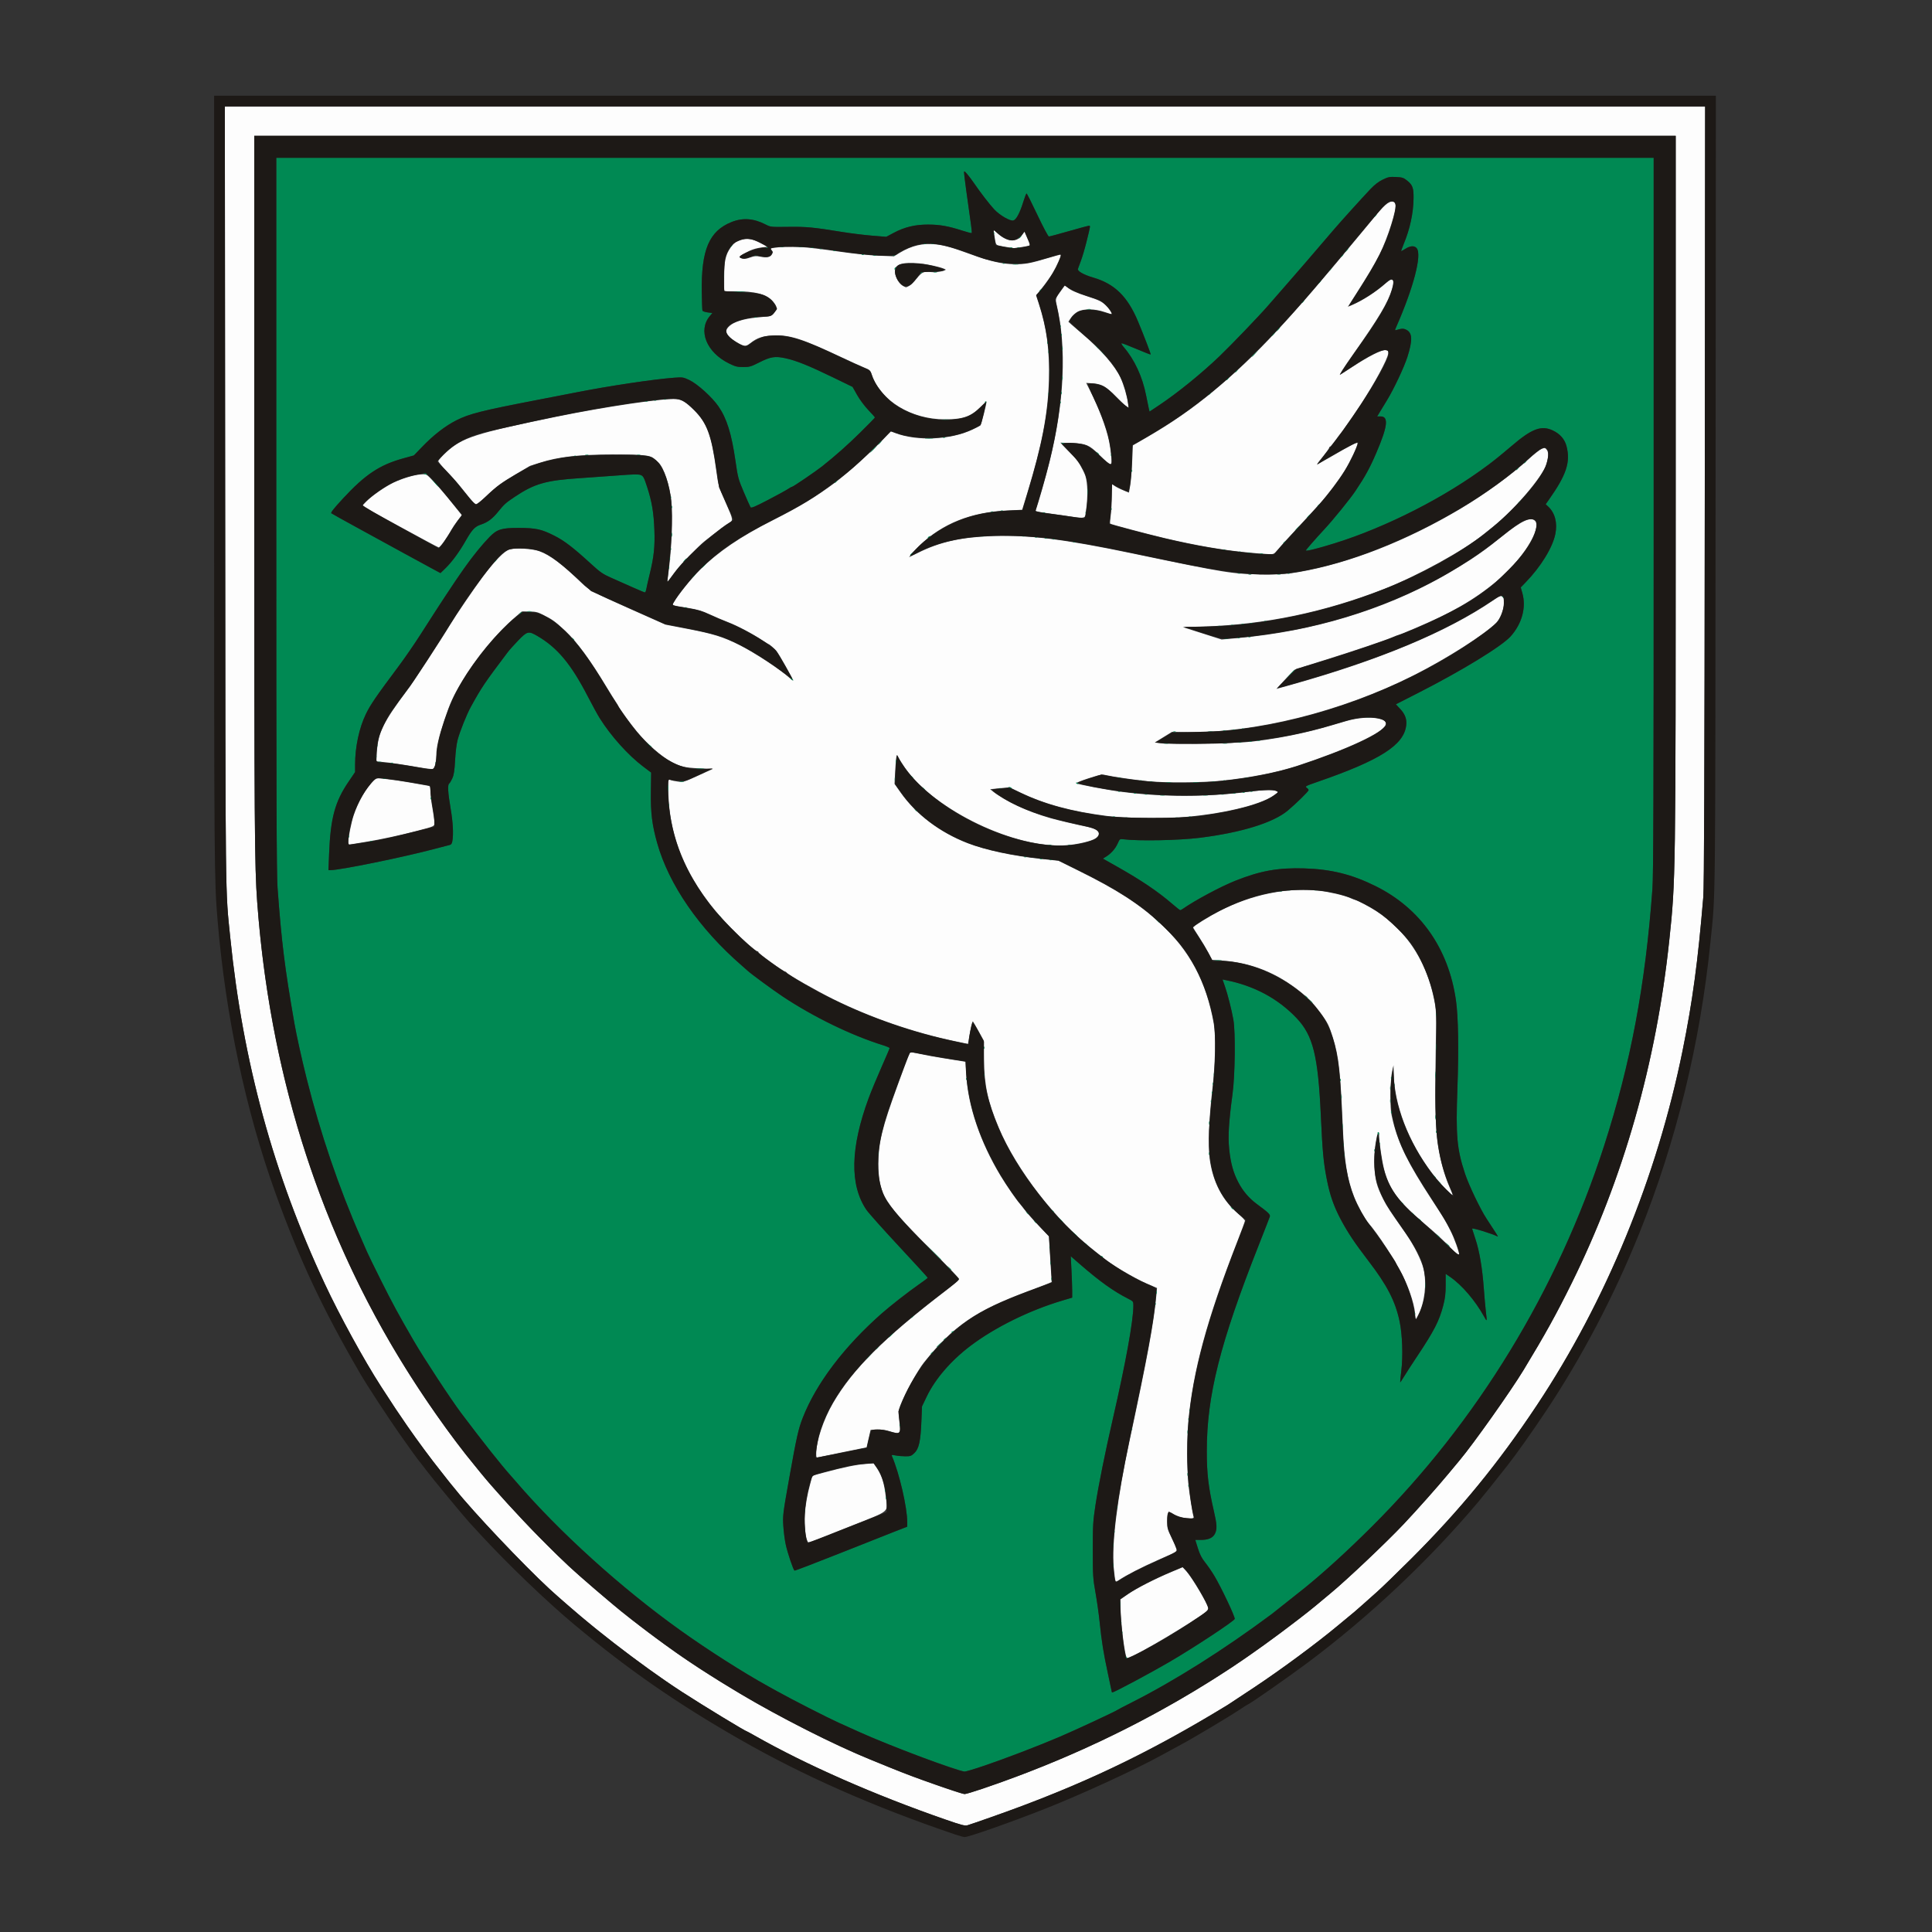
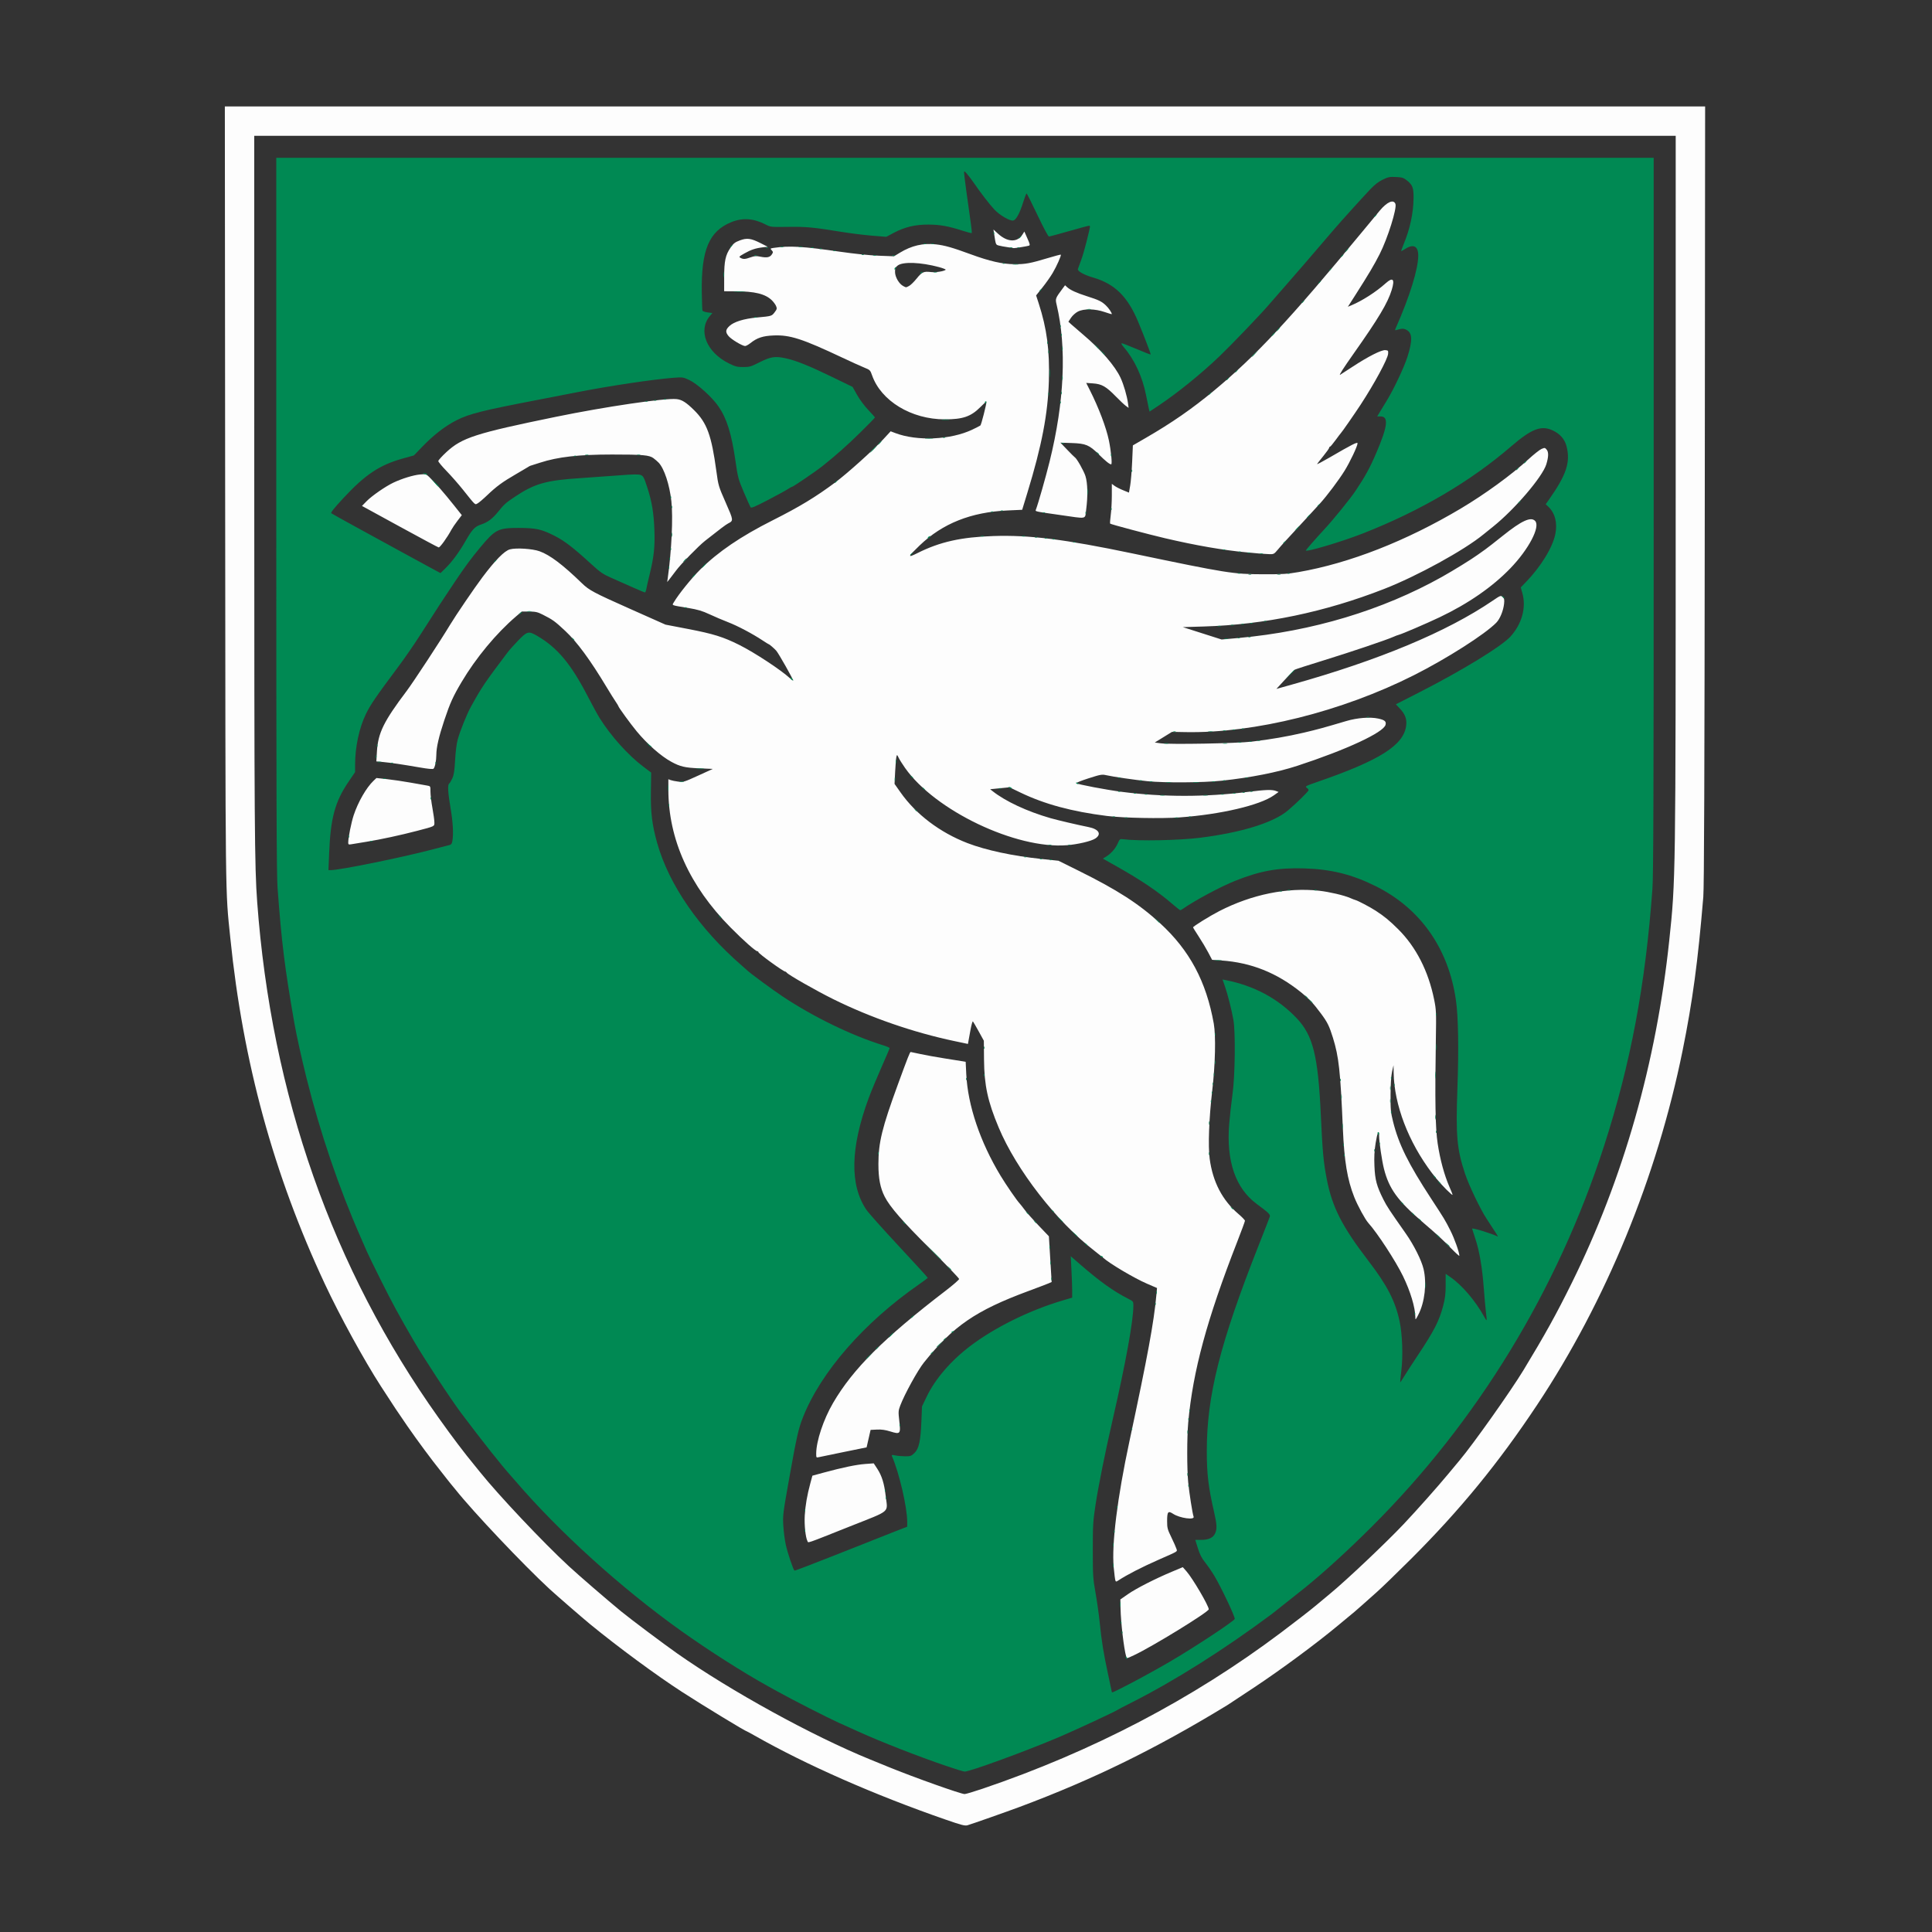
<svg xmlns="http://www.w3.org/2000/svg" xmlns:ns1="http://www.inkscape.org/namespaces/inkscape" xmlns:ns2="http://sodipodi.sourceforge.net/DTD/sodipodi-0.dtd" version="1.0" width="512" height="512" id="svg2" ns1:version="1.2.2 (732a01da63, 2022-12-09, custom)" ns2:docname="Grb-SI-3250.svg" xml:space="preserve">
  <rect width="100%" height="100%" fill="#333333" stroke="none" />
  <defs id="defs268">
    <clipPath clipPathUnits="userSpaceOnUse" id="clipPath404">
      <g id="g410">
        <g id="g408" transform="matrix(1,0,0,1,2.9473748e-5,-1.7071181e-6)">
-           <path d="m -976.698,590.667 h 793.76 v -804 h -793.76 z" clip-rule="evenodd" id="path406" style="stroke-width:1.333" />
-         </g>
+           </g>
      </g>
    </clipPath>
  </defs>
  <ns2:namedview pagecolor="#ffffff" bordercolor="#666666" borderopacity="1" objecttolerance="10" gridtolerance="10" guidetolerance="10" ns1:pageopacity="0" ns1:pageshadow="2" ns1:window-width="2490" ns1:window-height="1376" id="namedview266" showgrid="false" ns1:zoom="1.430303" ns1:cx="348.87713" ns1:cy="231.76907" ns1:window-x="0" ns1:window-y="0" ns1:window-maximized="1" ns1:current-layer="svg2" ns1:showpageshadow="2" ns1:pagecheckerboard="0" ns1:deskcolor="#d1d1d1">
    <ns1:page x="0" y="0" width="512" height="512" id="page320" />
    <ns1:page x="522" y="0" width="793.76" height="1122.56" id="page322" />
  </ns2:namedview>
  <g id="g799" transform="matrix(0.574,0,0,0.574,559.566,138.476)">
    <path style="fill:#fdfdfd;stroke-width:0.452" d="m -538.399,598.805 c -32.896,-11.427 -64.126,-25.169 -88.034,-38.736 -1.825,-1.035 -3.379,-1.883 -3.455,-1.883 -0.636,0 -19.943,-11.74 -30.064,-18.282 -11.803,-7.628 -29.538,-20.697 -42.476,-31.298 -3.404,-2.79 -15.892,-13.625 -18.767,-16.284 -12.247,-11.325 -35.139,-35.53 -43.38,-45.867 -0.989,-1.241 -2.006,-2.478 -2.26,-2.749 -0.254,-0.271 -0.97,-1.17 -1.591,-1.998 -0.621,-0.828 -1.96,-2.536 -2.976,-3.796 -4.113,-5.106 -10.687,-13.98 -15.407,-20.8 -4.321,-6.242 -6.27,-9.175 -12.152,-18.283 -7.835,-12.131 -19.071,-32.643 -25.968,-47.4 -23.638,-50.583 -37.762,-102.292 -43.59,-159.581 -2.357,-23.173 -2.224,-11.642 -2.38,-204.837 l -0.145,-179.106 h 341.715 341.715 l -0.16,179.331 c -0.117,131.159 -0.301,181.029 -0.685,185.651 -2.48,29.811 -4.963,48.231 -9.553,70.875 -11.855,58.482 -35.377,115.754 -67.234,163.705 -17.845,26.86 -35.466,48.38 -58.183,71.059 -6.477,6.466 -13.607,13.367 -15.844,15.336 -2.237,1.969 -5.194,4.601 -6.57,5.85 -1.376,1.249 -3.007,2.676 -3.624,3.173 -0.617,0.497 -4.097,3.379 -7.732,6.406 -9.996,8.321 -25.958,20.115 -38.586,28.509 -6.223,4.136 -11.714,7.765 -12.203,8.064 -33.075,20.204 -62.11,34.436 -96.257,47.18 -5.771,2.154 -22.26,7.955 -23.886,8.403 -1.269,0.35 -2.759,-0.034 -10.268,-2.642 z m 17.146,-14.204 c 50.681,-17.191 96.813,-41.306 137.616,-71.937 6.425,-4.823 13.768,-10.52 16.318,-12.66 2.55,-2.139 5.623,-4.703 6.83,-5.696 7.339,-6.039 25.627,-23.348 33.705,-31.901 6.06,-6.416 15.711,-17.275 20.595,-23.173 1.851,-2.235 4.214,-5.074 5.252,-6.309 6.277,-7.469 23.587,-31.91 29.486,-41.633 9.948,-16.399 15.076,-25.657 22.265,-40.197 23.806,-48.153 39.027,-101.624 45.01,-158.117 2.96,-27.946 2.964,-28.23 2.972,-208.449 l 0.008,-163.08 h -328.136 -328.136 l 0.009,163.08 c 0.009,155.785 0.139,174.232 1.345,190.617 6.564,89.18 34.737,169.318 83.714,238.13 6.401,8.993 12.054,16.469 16.556,21.894 0.412,0.497 1.562,1.918 2.556,3.159 8.551,10.675 29.175,32.536 41.067,43.53 4.52,4.179 17.555,15.442 24.068,20.797 4.142,3.405 19.75,15.116 25.962,19.48 24.741,17.379 62.413,38.083 89.016,48.922 1.367,0.557 5.333,2.176 8.814,3.597 11.429,4.667 33.033,12.353 34.851,12.399 0.524,0.013 4.239,-1.091 8.255,-2.453 z m 66.334,-61.062 c -1.063,-3.729 -2.465,-15.706 -2.591,-22.147 l -0.082,-4.202 3.512,-2.441 c 3.832,-2.664 12.529,-7.099 20.343,-10.374 l 4.972,-2.084 1.71,1.946 c 2.856,3.25 10.268,15.888 10.268,17.507 0,1.228 -26.148,17.295 -34.472,21.182 -3.526,1.647 -3.371,1.621 -3.659,0.613 z m -4.975,-35.11 c -0.152,-0.396 -0.498,-3.091 -0.768,-5.988 -1.002,-10.754 1.66,-32.126 7.259,-58.281 8.442,-39.436 11.282,-54.854 12.442,-67.563 l 0.291,-3.185 -4.655,-2.007 c -5.864,-2.528 -17.302,-9.307 -20.277,-12.018 -0.373,-0.34 -2.228,-1.816 -4.123,-3.28 -17.406,-13.452 -35.832,-37.204 -44.041,-56.773 -5.067,-12.078 -6.662,-19.448 -6.773,-31.283 l -0.082,-8.803 -2.359,-4.289 c -1.298,-2.359 -2.51,-4.446 -2.693,-4.638 -0.184,-0.192 -0.696,1.636 -1.138,4.063 -0.442,2.427 -0.883,4.847 -0.979,5.377 l -0.176,0.965 -6.219,-1.311 c -18.965,-3.997 -38.709,-10.827 -55.953,-19.356 -7.891,-3.903 -20.928,-11.338 -21.499,-12.261 -0.154,-0.249 -0.461,-0.461 -0.682,-0.47 -0.92,-0.04 -12.379,-8.352 -12.379,-8.98 0,-0.223 -0.21,-0.406 -0.466,-0.406 -0.841,0 -6.435,-4.957 -12.416,-11.002 -18.921,-19.124 -28.679,-40.747 -28.697,-63.586 l -0.004,-4.842 1.046,0.397 c 0.575,0.219 2.154,0.536 3.508,0.705 2.363,0.295 2.732,0.184 9.217,-2.779 l 6.755,-3.086 -6.308,-0.27 c -6.587,-0.282 -8.775,-0.796 -12.862,-3.023 -4.807,-2.619 -11.084,-8.147 -15.998,-14.087 -2.805,-3.391 -8.408,-11.091 -8.408,-11.554 0,-0.136 -0.58,-1.096 -1.289,-2.133 -0.709,-1.038 -2.571,-4.02 -4.138,-6.627 -7.592,-12.631 -13.685,-20.925 -19.068,-25.957 -4.903,-4.583 -5.787,-5.222 -10.533,-7.615 -2.295,-1.157 -3.241,-1.37 -6.154,-1.384 l -3.442,-0.017 -2.618,2.234 c -9.131,7.792 -18.548,19.137 -25.198,30.357 -3.917,6.61 -5.306,9.682 -7.942,17.564 -2.539,7.594 -3.681,12.555 -3.697,16.061 -0.012,2.725 -0.607,5.669 -1.281,6.342 -0.309,0.308 -2.341,0.131 -6.25,-0.546 -8.047,-1.394 -13.391,-2.186 -17.042,-2.525 l -3.114,-0.29 0.25,-4.359 c 0.502,-8.74 3.073,-14.007 13.753,-28.171 3.025,-4.013 15.838,-23.547 20.022,-30.526 2.556,-4.264 11.27,-17.068 14.94,-21.953 5.974,-7.951 10.164,-12.201 12.707,-12.89 2.864,-0.775 10.374,-0.295 13.649,0.873 4.805,1.713 10.755,6.204 19.642,14.826 3.272,3.174 5.422,4.321 21.673,11.555 l 16.849,7.501 10.496,2.019 c 11.625,2.236 16.23,3.672 23.603,7.364 7.091,3.55 19.292,11.578 23.385,15.386 0.681,0.634 1.314,1.065 1.407,0.959 0.236,-0.269 -6.701,-12.528 -7.746,-13.69 -0.979,-1.088 -3.175,-2.981 -3.458,-2.981 -0.105,0 -1.375,-0.785 -2.822,-1.745 -4.677,-3.103 -11.564,-6.743 -15.964,-8.437 -2.362,-0.91 -6.212,-2.549 -8.556,-3.643 -3.363,-1.569 -5.412,-2.18 -9.718,-2.897 -8.342,-1.389 -7.67,-1.115 -6.716,-2.733 2.168,-3.678 8.129,-11.063 12.147,-15.047 8.257,-8.19 18.682,-15.278 33.332,-22.663 12.608,-6.355 19.877,-10.758 29.108,-17.629 5.379,-4.004 17.425,-14.824 21.944,-19.712 l 3.519,-3.806 2.149,0.815 c 10.12,3.841 25.597,3.147 35.558,-1.594 1.74,-0.828 3.413,-1.683 3.717,-1.899 0.409,-0.291 2.837,-9.824 2.837,-11.14 0,-0.105 -1.302,1.109 -2.893,2.698 -4.338,4.333 -8.049,5.604 -16.358,5.604 -15.446,0 -29.459,-8.493 -33.598,-20.363 -0.809,-2.321 -0.972,-2.484 -3.492,-3.493 -1.454,-0.582 -6.071,-2.674 -10.261,-4.649 -18.481,-8.71 -24.132,-10.536 -31.668,-10.231 -4.998,0.202 -7.663,1.081 -10.744,3.545 -0.918,0.734 -2.017,1.334 -2.442,1.334 -1.25,0 -6.328,-3.039 -7.6,-4.548 -1.559,-1.851 -1.476,-2.958 0.353,-4.68 2.079,-1.958 6.667,-3.379 12.714,-3.938 6.799,-0.628 6.809,-0.631 8.17,-2.413 1.072,-1.404 1.146,-1.72 0.668,-2.872 -0.295,-0.712 -1.184,-1.92 -1.975,-2.684 -3.041,-2.939 -7.872,-4.12 -16.919,-4.136 l -5.085,-0.009 0.005,-6.433 c 0.006,-7.542 0.597,-10.299 2.936,-13.69 1.364,-1.977 2.052,-2.516 4.285,-3.35 3.313,-1.237 5.148,-0.993 9.638,1.281 l 3.249,1.645 -2.26,0.261 c -3.295,0.381 -5.536,1.128 -8.547,2.849 -2.481,1.418 -2.604,1.563 -1.725,2.033 1.283,0.686 2.091,0.639 4.644,-0.266 1.794,-0.636 2.588,-0.688 4.507,-0.296 2.963,0.606 4.383,0.328 5.275,-1.033 0.65,-0.991 0.645,-1.154 -0.057,-1.929 -0.736,-0.812 -0.696,-0.857 0.957,-1.103 7.21,-1.072 13.432,-0.71 30.651,1.782 6.542,0.947 13.628,1.676 17.853,1.836 l 7.006,0.266 2.685,-1.632 c 5.445,-3.31 10.728,-4.537 16.673,-3.871 4.032,0.452 7.65,1.481 16.011,4.554 8.766,3.222 14.697,4.572 20.224,4.603 5.074,0.029 7.286,-0.378 15.51,-2.85 3.153,-0.948 5.811,-1.649 5.905,-1.558 0.325,0.313 -1.928,5.393 -3.761,8.479 -1.009,1.699 -3.14,4.72 -4.735,6.713 l -2.9,3.624 1.192,3.67 c 3.778,11.634 5.102,21.692 4.699,35.712 -0.438,15.254 -3.245,29.895 -9.912,51.699 l -2.415,7.9 -6.769,0.308 c -16.861,0.768 -29.987,5.997 -40.586,16.169 -5.593,5.367 -5.724,5.881 -0.886,3.46 10.278,-5.143 20.055,-7.331 34.94,-7.821 16.683,-0.549 32.855,1.472 64.181,8.021 43.788,9.155 46.478,9.584 60.339,9.626 8.918,0.027 11.247,-0.116 16.386,-1.01 23.55,-4.092 49.674,-14.324 74.913,-29.341 11.116,-6.614 23.424,-15.575 31.186,-22.705 2.486,-2.283 5.223,-4.447 6.083,-4.808 1.483,-0.622 1.607,-0.602 2.41,0.388 0.899,1.109 0.83,3.318 -0.211,6.721 -1.761,5.759 -14.566,20.756 -24.553,28.756 -1.989,1.593 -4.016,3.225 -4.505,3.627 -8.873,7.29 -30.489,19.162 -45.743,25.124 -27.452,10.729 -55.264,16.526 -83.308,17.366 l -9.715,0.291 8.965,2.858 8.965,2.858 7.982,-0.719 c 33.762,-3.041 66.166,-12.779 93.631,-28.138 5.342,-2.987 13.724,-8.16 16.592,-10.24 1.046,-0.759 2.633,-1.887 3.526,-2.508 0.893,-0.621 4.511,-3.442 8.041,-6.27 8.768,-7.025 13.052,-8.977 14.995,-6.833 2.44,2.693 -3.017,13.08 -11.477,21.847 -8.271,8.572 -19.429,16.296 -32.599,22.568 -6.083,2.897 -17.686,7.879 -18.965,8.142 -0.373,0.077 -1.492,0.502 -2.486,0.945 -3.332,1.484 -19.768,7.026 -32.231,10.868 -6.789,2.093 -12.688,3.989 -13.109,4.214 -0.421,0.225 -2.531,2.327 -4.689,4.671 l -3.924,4.262 7.09,-1.986 c 40.38,-11.31 71.593,-24.346 92.756,-38.739 3.606,-2.452 3.727,-2.497 4.606,-1.705 0.748,0.674 0.862,1.201 0.667,3.07 -0.339,3.242 -1.894,7.042 -3.593,8.778 -5.273,5.387 -22.868,16.601 -38.079,24.271 -33.294,16.786 -73.588,26.833 -105.311,26.258 l -6.328,-0.115 -3.978,2.456 -3.978,2.456 2.622,0.363 c 4.437,0.614 35.289,0.054 42.17,-0.766 8.658,-1.032 16.377,-2.365 23.991,-4.142 6.142,-1.434 9.192,-2.267 19.625,-5.363 5.01,-1.487 10.912,-1.952 14.666,-1.157 3.076,0.652 3.863,1.31 3.465,2.894 -0.887,3.53 -18.086,11.524 -40.73,18.931 -9.282,3.036 -21.648,5.469 -35.028,6.89 -8.449,0.898 -26.288,1.015 -34.124,0.224 -5.859,-0.591 -15.884,-2.055 -19.192,-2.801 -1.861,-0.42 -2.604,-0.285 -8.041,1.462 -3.295,1.059 -5.837,2.071 -5.65,2.249 0.575,0.547 13.693,3.041 21.001,3.993 18.863,2.457 38.668,2.459 58.351,0.008 8.068,-1.005 10.997,-1.101 12.794,-0.418 l 1.242,0.472 -2.19,1.555 c -6.424,4.562 -24.566,8.819 -43.4,10.183 -8.618,0.624 -26.152,0.278 -33.672,-0.665 -16.211,-2.033 -28.807,-5.445 -40,-10.834 l -4.972,-2.394 -4.471,0.442 -4.471,0.442 1.081,0.857 c 5.983,4.741 15.961,9.395 26.844,12.522 3.147,0.904 12.579,3.111 17.487,4.092 4.773,0.954 6.162,3.259 3.174,5.265 -1.854,1.245 -8.14,2.73 -13.204,3.12 -23.532,1.812 -60.82,-15.996 -74.651,-35.652 -1.236,-1.757 -2.579,-3.891 -2.984,-4.741 -0.721,-1.514 -0.742,-1.524 -1.026,-0.451 -0.16,0.602 -0.419,3.667 -0.577,6.81 l -0.287,5.714 2.813,3.992 c 7.116,10.096 18.158,18.45 30.867,23.352 8.508,3.282 20.962,5.946 34.319,7.341 l 7.684,0.803 9.266,4.591 c 17.958,8.899 27.826,15.254 37.617,24.226 13.656,12.513 21.347,26.881 24.826,46.379 1.002,5.616 0.695,18.864 -0.717,30.923 -1.487,12.7 -1.97,25.633 -1.176,31.492 1.447,10.687 5.823,19.095 13.234,25.433 1.678,1.435 3.051,2.859 3.051,3.164 0,0.305 -1.612,4.685 -3.582,9.733 -14.014,35.91 -20.454,59.674 -22.611,83.438 -0.603,6.644 -0.609,21.562 -0.012,27.602 0.496,5.016 1.998,14.556 2.495,15.85 0.642,1.671 -6.398,0.698 -9.449,-1.305 -2.341,-1.538 -2.774,-1.014 -2.774,3.357 0,3.186 0.165,3.816 1.979,7.539 1.088,2.235 2.135,4.598 2.327,5.253 0.399,1.365 1.117,0.923 -8.053,4.96 -7.975,3.512 -14.635,6.932 -18.777,9.642 -1.001,0.655 -1.119,0.655 -1.372,-0.005 z m -95.236,-597.666 c 0.701,-0.362 2.267,-1.891 3.48,-3.398 2.445,-3.037 3.26,-3.408 6.612,-3.012 2.151,0.254 6,-0.337 6.795,-1.044 0.195,-0.173 -1.229,-0.74 -3.164,-1.26 -8.347,-2.241 -16.541,-2.554 -18.968,-0.725 -1.085,0.817 -1.269,1.269 -1.245,3.047 0.032,2.354 1.89,5.493 3.832,6.475 1.371,0.693 1.14,0.7 2.657,-0.084 z m -46.954,579.422 c -0.872,-1.627 -1.483,-7.51 -1.222,-11.765 0.288,-4.697 1.101,-9.384 2.571,-14.828 l 0.954,-3.532 5.281,-1.435 c 8.661,-2.354 14.988,-3.667 19.132,-3.972 l 3.907,-0.287 1.6,2.434 c 2.134,3.246 3.26,6.866 3.919,12.591 0.922,8.019 2.824,6.395 -16.498,14.081 -21.138,8.409 -19.109,7.715 -19.646,6.713 z m 4.06,-40.31 c 0.021,-5.783 3.342,-15.76 7.779,-23.37 9.182,-15.75 23.444,-29.97 52.047,-51.893 3.386,-2.595 6.156,-5.009 6.156,-5.365 0,-0.356 -5.957,-6.561 -13.238,-13.79 -12.789,-12.698 -18.692,-19.464 -21.107,-24.193 -2.073,-4.059 -2.92,-8.458 -2.914,-15.134 0.009,-9.896 1.675,-16.7 8.978,-36.658 4.588,-12.539 5.57,-15.031 5.919,-15.031 0.124,0 2.069,0.41 4.322,0.912 2.254,0.501 7.285,1.414 11.182,2.028 3.896,0.614 7.715,1.223 8.485,1.353 l 1.401,0.237 0.279,5.748 c 0.698,14.366 6.39,31.223 15.808,46.816 2.597,4.3 7.53,11.471 8.83,12.835 0.332,0.348 1.373,1.669 2.314,2.934 0.941,1.266 3.844,4.536 6.451,7.267 l 4.74,4.966 0.635,10.555 0.635,10.555 -1.36,0.6 c -0.748,0.33 -5.021,1.956 -9.495,3.612 -24.124,8.931 -34.615,16.122 -48.143,32.998 -2.856,3.563 -8.984,14.718 -10.91,19.858 -0.882,2.354 -0.912,2.845 -0.431,7.068 0.688,6.047 0.482,6.29 -4.119,4.863 -2.361,-0.732 -4.115,-0.979 -6.211,-0.874 l -2.921,0.147 -0.921,4.033 -0.921,4.033 -10.621,2.161 c -5.842,1.189 -11.079,2.273 -11.638,2.409 -0.935,0.228 -1.016,0.093 -1.01,-1.68 z m 276.625,-63.002 c -0.067,-4.548 -2.281,-11.908 -5.697,-18.932 -3.414,-7.022 -11.801,-19.883 -16.035,-24.591 -1.459,-1.622 -4.918,-7.98 -6.473,-11.896 -3.212,-8.091 -4.617,-16.564 -5.27,-31.801 -1.134,-26.434 -1.85,-32.984 -4.567,-41.756 -1.696,-5.475 -2.549,-7.197 -5.597,-11.287 -3.49,-4.684 -5.431,-6.749 -9.152,-9.739 -11.227,-9.02 -22.994,-13.716 -36.804,-14.685 l -4.247,-0.298 -1.791,-3.404 c -0.985,-1.872 -2.96,-5.183 -4.389,-7.358 -1.429,-2.175 -2.599,-4.074 -2.599,-4.221 0,-0.469 7.737,-5.27 12.108,-7.514 14.991,-7.693 31.378,-11.038 46.06,-9.403 4.769,0.531 11.546,2.118 14.374,3.365 0.994,0.439 2.051,0.85 2.348,0.913 1.057,0.227 6.883,3.292 9.478,4.986 4.003,2.614 6.353,4.55 10.347,8.522 8.219,8.175 13.912,19.31 16.572,32.412 0.972,4.792 1.016,5.809 0.803,18.612 -0.463,27.761 -0.235,40.906 0.832,47.877 1.162,7.592 3.025,14.45 5.457,20.085 1.757,4.07 1.767,4.125 0.575,3.087 -2.477,-2.157 -6.108,-6.143 -8.651,-9.494 -10.89,-14.351 -17.472,-31.587 -17.701,-46.352 l -0.054,-3.466 -0.663,2.934 c -0.428,1.894 -0.68,5.656 -0.709,10.609 -0.041,6.877 0.078,8.174 1.149,12.479 2.622,10.544 7.044,19.473 17.74,35.825 6.024,9.209 6.277,9.628 8.747,14.511 1.901,3.757 4.127,10.039 4.127,11.645 0,0.243 -1.682,-1.276 -3.737,-3.377 -4.358,-4.454 -5.87,-5.844 -13.455,-12.375 -11.336,-9.761 -15.268,-15.205 -17.61,-24.382 -0.948,-3.715 -2.261,-12.651 -2.261,-15.388 0,-3.151 -0.804,-1.419 -1.581,3.404 -0.597,3.703 -0.738,6.421 -0.559,10.722 0.265,6.374 1.045,9.268 4.162,15.446 1.599,3.169 2.681,4.812 10.336,15.708 3.718,5.291 7.249,12.35 8.186,16.365 1.545,6.618 0.547,15.329 -2.414,21.059 -1.318,2.552 -1.365,2.591 -1.386,1.154 z M -814.076,147.689 c 0,-2.17 1.404,-9.185 2.508,-12.527 2.024,-6.13 5.844,-12.768 9.163,-15.924 l 1.352,-1.286 4.859,0.522 c 2.672,0.287 7.623,1.019 11.002,1.626 3.379,0.607 6.805,1.213 7.613,1.348 1.459,0.243 1.469,0.263 1.469,2.846 0,1.431 0.407,4.812 0.904,7.515 0.497,2.703 0.904,5.672 0.904,6.598 0,1.937 0.388,1.747 -8.136,3.978 -7.443,1.948 -16.519,3.908 -23.051,4.977 -3.107,0.509 -6.311,1.035 -7.119,1.171 -1.32,0.221 -1.469,0.135 -1.469,-0.844 z M -666.533,25.466 c 1.757,-12.597 2.466,-27.81 1.646,-35.318 -0.827,-7.575 -3.299,-15.07 -5.86,-17.774 -0.512,-0.54 -1.598,-1.48 -2.413,-2.087 -1.913,-1.426 -4.963,-1.695 -19.146,-1.688 -15.411,0.007 -24.971,1.091 -33.184,3.761 -2.362,0.768 -4.395,1.413 -4.52,1.434 -0.124,0.021 -0.734,0.362 -1.356,0.758 -0.621,0.396 -3.164,1.897 -5.65,3.337 -5.853,3.389 -8.721,5.501 -12.881,9.485 -1.864,1.786 -3.885,3.503 -4.491,3.817 -1.255,0.651 -0.726,1.154 -6.887,-6.548 -1.986,-2.483 -5.323,-6.276 -7.416,-8.428 -2.093,-2.153 -3.805,-4.217 -3.805,-4.588 0,-0.371 1.662,-2.217 3.694,-4.102 7.22,-6.7 13.45,-8.711 50.543,-16.322 22.848,-4.688 50.208,-8.716 55.698,-8.2 2.493,0.234 4.521,1.51 8.207,5.163 5.904,5.85 7.995,11.581 10.224,28.025 0.917,6.765 0.999,7.043 4.326,14.602 3.652,8.298 3.655,8.327 1.085,9.655 -1.053,0.544 -3.673,2.518 -10.613,7.997 -3.007,2.374 -11.216,10.782 -13.343,13.668 -1.098,1.49 -2.479,3.304 -3.068,4.032 l -1.071,1.324 z m 273.699,-11.1 c -0.87,-0.084 -3.921,-0.367 -6.78,-0.629 -10.415,-0.956 -23.225,-3.181 -37.288,-6.475 -7.89,-1.848 -25.057,-6.415 -25.399,-6.756 -0.129,-0.129 -0.009,-1.903 0.266,-3.944 0.275,-2.041 0.5,-6.122 0.5,-9.069 v -5.359 l 1.252,0.925 c 0.689,0.509 2.468,1.42 3.955,2.025 l 2.703,1.101 0.568,-3.253 c 0.313,-1.789 0.719,-6.696 0.904,-10.904 l 0.336,-7.65 5.893,-3.41 c 12.143,-7.027 21.457,-13.486 31.698,-21.981 19.118,-15.86 34.841,-32.709 68.172,-73.055 3.232,-3.912 6.916,-8.363 8.188,-9.892 3.394,-4.08 6.406,-5.388 7.265,-3.152 0.78,2.029 -3.566,15.874 -7.277,23.186 -2.534,4.991 -5.013,9.173 -11.022,18.589 l -3.651,5.721 1.667,-0.694 c 4.96,-2.065 11.444,-6.235 15.781,-10.152 3.343,-3.019 4.33,-1.941 2.797,3.056 -1.858,6.056 -6.041,13.05 -17.627,29.472 -4.724,6.696 -6.922,10.146 -6.196,9.727 0.321,-0.185 2.923,-1.873 5.782,-3.751 7.156,-4.7 13.301,-7.811 15.09,-7.637 1.307,0.127 1.399,0.248 1.28,1.7 -0.197,2.412 -6.315,13.731 -12.698,23.492 -2.743,4.195 -8.671,12.731 -9.091,13.092 -0.145,0.124 -1.261,1.597 -2.481,3.273 -1.22,1.676 -2.382,3.047 -2.582,3.047 -0.201,0 -0.365,0.219 -0.365,0.487 0,0.268 -1.184,1.944 -2.63,3.724 -1.447,1.781 -2.771,3.475 -2.942,3.765 -0.171,0.29 2.385,-1.041 5.681,-2.959 10.376,-6.038 12.999,-7.373 12.999,-6.616 0,1.314 -3.466,8.637 -6.06,12.802 -2.658,4.268 -7.932,11.283 -11.263,14.98 -1.007,1.117 -3.9,4.266 -6.429,6.997 -9.272,10.012 -11.414,12.363 -13.118,14.399 -1.67,1.995 -1.83,2.075 -4.016,2.006 -1.252,-0.04 -2.989,-0.141 -3.859,-0.224 z m -397.394,-12.455 -17.507,-9.577 2.14,-2.187 c 2.44,-2.494 8.728,-6.846 12.396,-8.579 3.979,-1.88 9.234,-3.49 12.254,-3.755 2.633,-0.231 2.882,-0.167 4.157,1.061 2.993,2.885 6.898,7.35 11.651,13.325 l 3.498,4.396 -1.997,2.601 c -1.098,1.431 -2.376,3.312 -2.839,4.181 -1.858,3.486 -5.201,8.13 -5.843,8.119 -0.221,-0.004 -8.28,-4.317 -17.909,-9.584 z m 304.739,-5.4 c -11.942,-1.697 -11.446,-1.584 -11.083,-2.521 1.009,-2.609 4.572,-15.113 6.315,-22.166 6.825,-27.608 7.942,-52.529 3.244,-72.377 -0.667,-2.818 -0.627,-2.926 2.766,-7.495 l 1.114,-1.5 0.969,0.885 c 1.474,1.347 4.276,2.626 9.178,4.189 5.411,1.725 6.722,2.358 8.665,4.185 1.292,1.214 2.786,3.391 2.786,4.058 0,0.112 -1.475,-0.312 -3.277,-0.941 -4.465,-1.559 -9.672,-1.644 -12.429,-0.203 -1.059,0.554 -2.465,1.825 -3.134,2.835 l -1.213,1.831 1.326,1.215 c 0.729,0.668 3.156,2.763 5.393,4.656 8.374,7.084 14.817,14.513 17.376,20.035 1.439,3.106 2.946,8.256 3.412,11.664 l 0.301,2.201 -1.279,-0.923 c -0.704,-0.507 -2.802,-2.482 -4.663,-4.389 -4.464,-4.573 -6.434,-5.699 -10.473,-5.988 l -3.168,-0.226 1.684,3.336 c 4.094,8.113 7.58,17.312 8.79,23.199 1.027,4.996 1.605,11.06 1.055,11.06 -0.74,0 -2.607,-1.504 -5.803,-4.674 -4.31,-4.275 -5.936,-4.951 -12.429,-5.164 l -5.198,-0.171 3.164,3.3 c 1.74,1.815 3.3,3.368 3.466,3.45 0.858,0.425 4.187,6.29 4.937,8.7 1.014,3.254 1.143,9.279 0.328,15.387 -0.631,4.731 0.916,4.405 -12.122,2.553 z m -24.181,-123.639 c -1.492,-0.208 -3.319,-0.551 -4.061,-0.763 -1.414,-0.404 -1.362,-0.268 -2.185,-5.665 l -0.264,-1.73 2.039,1.877 c 4.381,4.034 8.957,4.215 11.344,0.45 l 0.882,-1.392 1.398,3.161 c 1.238,2.799 1.311,3.188 0.642,3.39 -0.91,0.274 -6.538,1.181 -6.858,1.105 -0.124,-0.03 -1.446,-0.224 -2.938,-0.432 z" id="path465" ns2:nodetypes="csssssssssssssscccccsssssssscsscsssssscssscccccssscsssssssssscsscsssscssscsscsscsssscsssssssccssscssssssssscssssssscsssssssscssssssssssssssscssssssssssssssssssscsssscsssssssssscsssssssscssscssssssssssscscsscccssssssssssssscsssscsscccssssssssssssscscsssscccssssssssscssscsssssssssssssssssccssssssssssssscsscsssssssssscssssscssssscccssssssscccsssssssssssscsssssssssssssssscscssssssssssssssssssscsssssssssssssssssssssssssssssssssscssssssscsscsscssssssscsssssssssssssssssssssssscssssscsscsssssscssssssscsssscssscssssscsssssssscsscssss" />
    <path style="fill:#008953;stroke-width:0.452" d="m -538.144,574.025 c -12.918,-4.406 -29.851,-11.026 -40.226,-15.727 -3.232,-1.464 -7.401,-3.345 -9.266,-4.18 -4.888,-2.189 -21.71,-10.779 -28.249,-14.425 -1.243,-0.693 -3.175,-1.765 -4.294,-2.382 -11.47,-6.326 -27.602,-16.603 -40.452,-25.772 -27.366,-19.525 -56.082,-45.511 -76.162,-68.919 -0.532,-0.621 -1.514,-1.738 -2.18,-2.483 -4.534,-5.066 -13.037,-15.795 -22.9,-28.894 -4.801,-6.376 -17.353,-25.507 -22.064,-33.63 -6.992,-12.055 -9.702,-17.054 -15.172,-27.989 -2.919,-5.835 -5.743,-11.624 -6.276,-12.866 -0.533,-1.241 -1.908,-4.39 -3.056,-6.997 -9.964,-22.632 -18.561,-47.92 -24.861,-73.132 -2.332,-9.332 -4.653,-19.821 -5.644,-25.506 -4.458,-25.579 -5.895,-37.145 -7.768,-62.523 -0.46,-6.239 -0.583,-42.5 -0.583,-172.447 V -168.393 h 317.966 317.966 v 164.773 c 0,128.744 -0.126,166.5 -0.574,172.673 -3.229,44.453 -10.038,80.665 -22.321,118.727 -21.452,66.472 -58.544,127.28 -107.257,175.834 -11.154,11.118 -22.067,21.071 -31.181,28.439 -2.77,2.239 -14.069,11.202 -14.94,11.851 -22.126,16.481 -44.86,30.83 -64.857,40.935 -3.356,1.696 -6.305,3.235 -6.554,3.421 -0.997,0.744 -19.46,9.329 -26.667,12.4 -15.362,6.546 -41.424,16.074 -43.796,16.012 -0.522,-0.013 -4.407,-1.204 -8.633,-2.646 z m 85.546,-38.217 c 4.588,-2.377 12.539,-6.769 17.669,-9.759 11.066,-6.451 29.793,-18.785 30.137,-19.849 0.271,-0.838 -6.171,-14.464 -9.388,-19.858 -1.133,-1.899 -3.037,-4.674 -4.233,-6.167 -1.629,-2.034 -2.477,-3.685 -3.384,-6.591 l -1.21,-3.877 h 2.702 c 3.379,0 5.486,-0.96 6.42,-2.925 0.984,-2.071 0.891,-4.165 -0.439,-9.941 -2.63,-11.421 -3.36,-17.507 -3.365,-28.053 -0.011,-25.715 6.084,-49.871 24.078,-95.413 2.599,-6.58 4.857,-12.384 5.017,-12.899 0.307,-0.988 -0.524,-1.795 -6.044,-5.866 -9.823,-7.247 -14.13,-19.829 -12.697,-37.09 0.304,-3.667 0.99,-9.817 1.523,-13.665 1.186,-8.566 1.417,-28.598 0.396,-34.309 -0.839,-4.692 -2.649,-11.82 -3.934,-15.494 l -1.077,-3.079 1.453,0.286 c 13.106,2.578 24.122,8.48 32.737,17.537 7.605,7.996 9.94,17.371 11.207,44.991 0.768,16.744 1.23,21.695 2.755,29.49 2.514,12.859 7.053,21.753 19.158,37.547 8.741,11.405 12.488,18.677 14.466,28.078 1.264,6.007 1.605,15.966 0.776,22.708 -0.351,2.855 -0.589,5.254 -0.529,5.331 0.06,0.077 0.882,-1.142 1.827,-2.709 0.945,-1.566 3.683,-5.793 6.085,-9.394 7.745,-11.61 10.12,-16.237 11.953,-23.282 0.889,-3.416 1.133,-5.466 1.133,-9.517 v -5.164 l 2.112,1.451 c 5.367,3.688 11.594,10.96 15.605,18.223 1.418,2.568 1.42,2.562 0.839,-2.291 -0.235,-1.964 -0.658,-6.719 -0.94,-10.568 -0.696,-9.49 -2.029,-17.366 -3.874,-22.886 -0.846,-2.532 -1.538,-4.682 -1.538,-4.779 0,-0.547 9.297,2.305 11.853,3.636 0.306,0.159 -0.791,-1.589 -5.177,-8.248 -2.893,-4.393 -8.178,-15.436 -9.943,-20.775 -3.769,-11.402 -4.306,-17.437 -3.512,-39.493 0.655,-18.185 0.405,-33.008 -0.685,-40.613 -3.426,-23.916 -16.445,-42.413 -37.056,-52.648 -10.933,-5.429 -20.524,-7.817 -32.921,-8.194 -12.146,-0.37 -20.282,1.09 -31.938,5.732 -6.694,2.666 -18.545,9.008 -24.116,12.905 -0.519,0.363 -1.083,0.66 -1.254,0.66 -0.17,0 -1.921,-1.388 -3.891,-3.086 -6.402,-5.517 -14.101,-10.719 -24.892,-16.819 l -6.921,-3.913 1.497,-0.927 c 2.284,-1.415 4.287,-3.692 5.338,-6.067 0.922,-2.084 0.997,-2.14 2.622,-1.936 7.029,0.884 25.646,0.519 35.345,-0.693 19.134,-2.39 33.877,-6.955 40.546,-12.553 3.919,-3.29 9.623,-8.888 9.623,-9.444 0,-0.269 -0.411,-0.776 -0.914,-1.128 -0.844,-0.59 -0.436,-0.805 5.311,-2.792 28.627,-9.897 39.583,-16.885 40.656,-25.932 0.347,-2.928 -0.487,-5.197 -2.829,-7.698 l -1.942,-2.074 10.481,-5.342 c 20.047,-10.218 38.414,-21.458 42.5,-26.008 5.239,-5.835 7.284,-13.358 5.427,-19.967 l -0.746,-2.655 2.271,-2.34 c 7.045,-7.26 12.479,-16.129 13.71,-22.375 1.015,-5.151 -0.182,-9.684 -3.333,-12.623 l -1.134,-1.057 1.329,-1.877 c 8.238,-11.634 10.205,-17.548 8.288,-24.918 -0.84,-3.23 -2.961,-5.671 -6.306,-7.254 -5.325,-2.522 -9.758,-0.838 -19.209,7.294 -18.948,16.304 -41.667,29.666 -68.275,40.153 -9.729,3.835 -26.948,8.964 -26.552,7.91 0.17,-0.453 4.502,-5.392 8.725,-9.948 3.967,-4.28 11.683,-13.793 14.09,-17.37 4.556,-6.774 6.737,-10.764 9.795,-17.917 5.177,-12.109 5.685,-16.618 1.874,-16.618 h -1.554 l 1.285,-2.144 c 0.707,-1.179 2.159,-3.566 3.227,-5.304 3.121,-5.076 7.929,-15.272 9.434,-20.004 2.448,-7.695 2.329,-11.084 -0.439,-12.514 -1.33,-0.687 -2.107,-0.675 -4.625,0.074 -0.758,0.225 -0.768,0.14 -0.151,-1.263 6.345,-14.43 10.197,-26.893 10.219,-33.069 0.016,-4.348 -2.159,-5.533 -5.866,-3.196 -0.984,0.621 -1.884,1.129 -1.999,1.129 -0.115,0 0.4,-1.473 1.144,-3.273 2.911,-7.04 4.448,-14.151 4.555,-21.074 0.075,-4.797 -0.428,-6.202 -2.941,-8.219 -1.675,-1.345 -2.244,-1.529 -5.158,-1.676 -2.908,-0.147 -3.594,-0.012 -6.105,1.198 -1.942,0.936 -3.75,2.334 -5.767,4.461 -3.678,3.879 -13.615,14.865 -16.55,18.299 -10.923,12.776 -17.213,20.073 -22.096,25.633 -3.162,3.6 -6.974,7.968 -8.472,9.706 -3.952,4.587 -17.036,18.228 -22.517,23.475 -8.414,8.057 -19.409,16.966 -27.992,22.682 l -4.294,2.86 -0.304,-1.26 c -0.167,-0.693 -0.743,-3.494 -1.281,-6.226 -1.708,-8.679 -5.374,-16.574 -10.375,-22.346 -0.753,-0.869 -1.181,-1.643 -0.952,-1.72 0.23,-0.077 3.309,1.096 6.843,2.605 3.534,1.51 6.501,2.67 6.593,2.578 0.167,-0.167 -3.113,-8.741 -5.814,-15.201 -4.844,-11.584 -10.801,-17.428 -20.699,-20.31 -4.362,-1.27 -7.399,-2.986 -7.077,-3.998 0.131,-0.411 0.766,-2.146 1.412,-3.855 0.646,-1.71 1.758,-5.468 2.472,-8.351 1.962,-7.929 1.93,-7.726 1.24,-7.726 -0.338,0 -4.507,1.117 -9.266,2.483 -4.759,1.366 -8.922,2.483 -9.251,2.483 -0.338,0 -2.65,-4.339 -5.293,-9.931 -2.581,-5.462 -4.84,-9.931 -5.018,-9.931 -0.179,0 -0.874,1.778 -1.544,3.95 -1.572,5.094 -3.232,8.184 -4.576,8.521 -1.478,0.37 -6.291,-2.428 -8.79,-5.109 -2.198,-2.358 -6.396,-7.804 -9.331,-12.102 -1.017,-1.49 -2.469,-3.42 -3.226,-4.289 -1.197,-1.375 -1.379,-1.458 -1.395,-0.64 -0.016,0.817 1.514,12.272 3.206,24.004 0.296,2.05 0.445,3.819 0.332,3.932 -0.113,0.113 -2.104,-0.404 -4.423,-1.149 -6.483,-2.082 -10.211,-2.743 -15.63,-2.769 -6.042,-0.029 -10.977,1.157 -16.028,3.854 l -3.373,1.801 -6.534,-0.531 c -3.594,-0.292 -9.703,-1.044 -13.576,-1.671 -13.699,-2.219 -16.699,-2.504 -25.121,-2.391 -8.065,0.109 -8.156,0.099 -10.515,-1.116 -5.504,-2.836 -10.595,-3.182 -15.782,-1.074 -10.284,4.181 -13.937,12.852 -13.638,32.373 0.067,4.345 0.201,8.15 0.299,8.455 0.098,0.305 1.171,0.686 2.385,0.847 l 2.207,0.292 -1.139,1.352 c -5.637,6.691 -1.602,16.785 8.755,21.897 2.979,1.471 3.842,1.691 6.614,1.691 2.9,0 3.565,-0.191 7.376,-2.118 5.242,-2.65 7.27,-2.982 12.04,-1.968 4.921,1.046 10.891,3.443 21.889,8.785 l 9.191,4.465 2.108,3.748 c 1.188,2.112 3.44,5.136 5.159,6.928 1.678,1.749 3.051,3.299 3.051,3.445 0,0.146 -3,3.223 -6.667,6.839 -5.922,5.841 -11.383,10.686 -17.74,15.743 -2.803,2.23 -13.393,9.433 -13.867,9.433 -0.213,0 -1.095,0.48 -1.96,1.066 -0.866,0.586 -5.002,2.85 -9.191,5.029 -6.057,3.151 -7.699,3.835 -8.013,3.335 -0.217,-0.345 -1.608,-3.472 -3.09,-6.948 -2.567,-6.021 -2.75,-6.704 -3.866,-14.446 -1.813,-12.576 -4,-19.591 -7.845,-25.165 -2.98,-4.32 -9.768,-10.442 -13.523,-12.197 -2.765,-1.292 -3.052,-1.335 -7.035,-1.036 -9.504,0.713 -30.039,3.792 -45.122,6.766 -3.071,0.606 -10.974,2.139 -17.562,3.407 -26.077,5.021 -31.751,6.446 -37.74,9.476 -5.212,2.637 -10.618,6.831 -15.917,12.348 l -3.714,3.866 -5.009,1.389 c -10.866,3.012 -17.532,7.467 -27.789,18.572 -4.189,4.535 -5.681,6.424 -5.325,6.743 0.195,0.174 5.845,3.318 12.557,6.985 6.712,3.668 16.271,8.898 21.243,11.622 4.972,2.725 10.74,5.866 12.819,6.98 l 3.779,2.026 2.263,-2.191 c 2.974,-2.879 6.409,-7.541 9.302,-12.622 2.998,-5.266 4.312,-6.674 7.076,-7.579 3.108,-1.019 5.333,-2.668 7.93,-5.88 2.83,-3.5 3.559,-4.156 7.679,-6.909 9.214,-6.158 14.416,-7.637 30.508,-8.675 4.226,-0.273 11.904,-0.821 17.062,-1.218 7.37,-0.568 9.656,-0.608 10.676,-0.186 1.142,0.473 1.493,1.14 2.937,5.585 2.177,6.702 3.03,11.793 3.327,19.849 0.28,7.602 -0.227,12.391 -2.139,20.185 -0.7,2.855 -1.402,5.953 -1.561,6.884 -0.158,0.931 -0.46,1.693 -0.671,1.693 -0.211,0 -2.693,-1.03 -5.516,-2.288 -2.823,-1.259 -7.235,-3.218 -9.804,-4.354 -4.108,-1.816 -5.242,-2.589 -9.403,-6.402 -8.366,-7.666 -12.39,-10.759 -17.112,-13.152 -5.919,-3 -8.489,-3.562 -16.367,-3.582 -9.599,-0.024 -10.894,0.639 -18.034,9.238 -4.165,5.016 -6.758,8.542 -11.787,16.026 -5.164,7.685 -7.35,11.042 -15.73,24.152 -2.698,4.221 -7.181,10.722 -9.962,14.446 -10.561,14.143 -13.022,17.738 -15.139,22.12 -3.083,6.379 -4.958,15.163 -4.958,23.22 v 3.517 l -3.023,4.453 c -6.296,9.275 -8.318,16.766 -8.975,33.252 l -0.301,7.561 1.065,-0.002 c 4.358,-0.009 33.555,-5.971 47.673,-9.733 3.451,-0.92 6.708,-1.765 7.238,-1.88 0.701,-0.151 1.04,-0.659 1.238,-1.858 0.555,-3.355 0.253,-8.767 -0.847,-15.149 -1.218,-7.066 -1.427,-10.867 -0.627,-11.361 0.277,-0.171 0.927,-1.249 1.445,-2.397 0.732,-1.621 1.018,-3.494 1.281,-8.406 0.202,-3.756 0.687,-7.602 1.197,-9.48 1.06,-3.904 4.185,-11.687 6.052,-15.074 5.049,-9.16 6.226,-10.906 16.986,-25.184 0.812,-1.077 3.05,-3.582 4.973,-5.566 4.13,-4.26 4.715,-4.391 8.841,-1.976 9.224,5.399 15.495,12.931 23.258,27.94 2.054,3.971 4.502,8.443 5.44,9.938 5.203,8.293 13.196,17.187 20.144,22.416 l 3.636,2.737 -0.126,8.862 c -0.138,9.711 0.544,15.282 2.893,23.639 5.413,19.255 19.454,39.599 39.063,56.596 1.116,0.967 2.319,2.032 2.674,2.366 1.503,1.415 11.661,8.882 16.101,11.837 14.314,9.524 31.815,18.036 46.428,22.58 1.678,0.522 3.051,1.12 3.051,1.33 0,0.21 -1.716,4.248 -3.812,8.974 -2.097,4.726 -4.732,11.087 -5.856,14.135 -8.456,22.932 -8.813,40.063 -1.072,51.507 0.977,1.445 7.76,9.049 15.072,16.898 7.312,7.849 13.288,14.386 13.278,14.527 -0.009,0.141 -1.775,1.475 -3.925,2.965 -25.468,17.653 -45.502,40.607 -53.745,61.577 -2.057,5.232 -2.892,8.961 -6.329,28.258 -2.847,15.985 -2.963,16.915 -2.688,21.631 0.158,2.711 0.671,6.672 1.14,8.803 0.855,3.886 3.459,11.608 4.034,11.963 0.169,0.104 9.353,-3.406 20.409,-7.801 11.056,-4.395 22.695,-9 25.863,-10.233 l 5.761,-2.243 0.002,-2.147 c 0.006,-6.703 -3.668,-22.6 -7.001,-30.294 -0.337,-0.778 -0.216,-0.812 1.624,-0.451 1.094,0.214 3.147,0.39 4.563,0.39 2.318,0 2.733,-0.154 4.167,-1.542 2.064,-1.998 2.822,-5.489 3.195,-14.71 l 0.274,-6.771 2.163,-4.514 c 3.898,-8.135 11.13,-16.547 20.066,-23.341 11.326,-8.611 27.396,-16.536 42.769,-21.089 l 4.341,-1.286 v -3.099 c 0,-1.704 -0.149,-6.006 -0.332,-9.558 l -0.332,-6.459 4.626,4.011 c 8.837,7.663 15.155,12.179 21.688,15.5 2.574,1.309 2.599,1.34 2.599,3.323 0,6.959 -3.519,26.352 -9.504,52.383 -3.531,15.357 -6.639,30.796 -7.996,39.726 -1.124,7.394 -1.235,9.264 -1.23,20.766 0.005,11.783 0.089,13.112 1.247,19.61 0.683,3.833 1.544,9.928 1.913,13.543 0.92,9.02 1.752,14.198 3.84,23.909 0.983,4.569 1.787,8.378 1.787,8.464 0,0.405 1.147,-0.13 8.936,-4.165 z m -2.401,-11.508 c -0.164,-0.265 -0.201,-0.578 -0.083,-0.697 0.118,-0.118 0.336,0.098 0.483,0.481 0.306,0.795 0.045,0.935 -0.401,0.215 z m -1.98,-11.971 c 0.022,-0.526 0.129,-0.633 0.273,-0.273 0.131,0.326 0.115,0.715 -0.036,0.865 -0.15,0.15 -0.257,-0.117 -0.237,-0.593 z m -0.452,-4.514 c 0.022,-0.526 0.129,-0.633 0.273,-0.273 0.131,0.326 0.115,0.715 -0.036,0.865 -0.15,0.15 -0.257,-0.117 -0.237,-0.593 z m -0.365,-8.314 c 0,-1.117 0.088,-1.574 0.196,-1.016 0.108,0.559 0.108,1.473 0,2.031 -0.108,0.559 -0.196,0.102 -0.196,-1.016 z m -3.182,-18.057 c 0,-0.869 0.093,-1.224 0.207,-0.79 0.114,0.434 0.114,1.146 0,1.58 -0.114,0.434 -0.207,0.079 -0.207,-0.79 z m 0,-9.48 c 0,-0.869 0.093,-1.225 0.207,-0.79 0.114,0.434 0.114,1.146 0,1.58 -0.114,0.435 -0.207,0.079 -0.207,-0.79 z m 0.383,-6.132 c 0.022,-0.526 0.129,-0.633 0.273,-0.273 0.131,0.326 0.115,0.715 -0.036,0.865 -0.15,0.15 -0.257,-0.117 -0.237,-0.593 z m -142.825,-0.451 c 0.022,-0.526 0.129,-0.633 0.273,-0.273 0.131,0.326 0.115,0.715 -0.036,0.865 -0.15,0.15 -0.257,-0.117 -0.237,-0.593 z m 0,-9.48 c 0.022,-0.526 0.129,-0.633 0.273,-0.273 0.131,0.326 0.115,0.715 -0.036,0.865 -0.15,0.15 -0.257,-0.117 -0.237,-0.593 z m 144.181,-1.354 c 0.022,-0.526 0.129,-0.633 0.273,-0.273 0.131,0.326 0.115,0.715 -0.036,0.865 -0.15,0.15 -0.257,-0.117 -0.237,-0.593 z m -106.631,-4.251 c 0,-0.621 0.103,-0.875 0.228,-0.564 0.125,0.31 0.125,0.818 0,1.129 -0.125,0.31 -0.228,0.056 -0.228,-0.564 z m -0.488,-3.423 c 0.022,-0.526 0.129,-0.633 0.273,-0.273 0.131,0.326 0.115,0.715 -0.036,0.865 -0.15,0.15 -0.257,-0.117 -0.237,-0.593 z m 140.113,-2.257 c 0.022,-0.526 0.129,-0.633 0.273,-0.273 0.131,0.326 0.115,0.715 -0.036,0.865 -0.15,0.15 -0.257,-0.117 -0.237,-0.593 z m -0.416,-5.154 c 0,-0.621 0.103,-0.875 0.228,-0.564 0.125,0.31 0.125,0.818 0,1.129 -0.125,0.31 -0.228,0.056 -0.228,-0.564 z m 0.017,-19.637 c 0.009,-0.745 0.111,-0.995 0.225,-0.556 0.115,0.439 0.107,1.049 -0.017,1.354 -0.124,0.306 -0.218,-0.054 -0.208,-0.799 z m -25.815,-1.392 c 0.022,-0.526 0.129,-0.633 0.273,-0.273 0.131,0.326 0.115,0.715 -0.036,0.865 -0.15,0.15 -0.257,-0.117 -0.237,-0.593 z m -107.119,-1.806 c 0.022,-0.526 0.129,-0.633 0.273,-0.273 0.131,0.326 0.115,0.715 -0.036,0.865 -0.15,0.15 -0.257,-0.117 -0.237,-0.593 z m 133.333,-2.709 c 0.022,-0.526 0.129,-0.633 0.273,-0.273 0.131,0.326 0.115,0.715 -0.036,0.865 -0.15,0.15 -0.257,-0.117 -0.237,-0.593 z m 0.452,-4.063 c 0.022,-0.526 0.129,-0.633 0.273,-0.273 0.131,0.326 0.115,0.715 -0.036,0.865 -0.15,0.15 -0.257,-0.117 -0.237,-0.593 z m -149.188,-23.804 c 0,-0.078 0.661,-0.738 1.469,-1.467 l 1.469,-1.326 -1.327,1.467 c -1.237,1.368 -1.61,1.675 -1.61,1.326 z m 29.831,-2.286 c 0,-0.094 0.356,-0.449 0.791,-0.79 0.717,-0.561 0.733,-0.546 0.171,0.17 -0.59,0.752 -0.962,0.991 -0.962,0.62 z m -25.311,-2.257 c 0,-0.094 0.356,-0.449 0.791,-0.79 0.717,-0.561 0.733,-0.546 0.171,0.17 -0.59,0.752 -0.962,0.991 -0.962,0.62 z m 28.023,-0.874 c 0,-0.078 0.661,-0.738 1.469,-1.467 l 1.469,-1.326 -1.327,1.467 c -1.237,1.368 -1.61,1.675 -1.61,1.326 z m 3.164,-3.189 c 0,-0.094 0.356,-0.449 0.791,-0.79 0.717,-0.561 0.733,-0.546 0.171,0.17 -0.59,0.752 -0.962,0.991 -0.962,0.62 z m -24.407,-2.312 c 0.584,-0.621 1.163,-1.129 1.288,-1.129 0.124,0 -0.252,0.508 -0.836,1.129 -0.584,0.621 -1.163,1.129 -1.288,1.129 -0.124,0 0.252,-0.508 0.836,-1.129 z m 28.023,-1.306 c 0,-0.098 0.316,-0.298 0.701,-0.446 0.402,-0.154 0.584,-0.079 0.425,0.177 -0.265,0.429 -1.127,0.634 -1.127,0.269 z m -18.531,-6.765 c 0,-0.094 0.356,-0.449 0.791,-0.79 0.717,-0.561 0.733,-0.546 0.171,0.17 -0.59,0.752 -0.962,0.991 -0.962,0.62 z m 232.352,-1.899 c 0.022,-0.526 0.129,-0.633 0.273,-0.273 0.131,0.326 0.115,0.715 -0.036,0.865 -0.15,0.15 -0.257,-0.117 -0.237,-0.593 z m -119.774,-4.514 c 0.022,-0.526 0.129,-0.633 0.273,-0.273 0.131,0.326 0.115,0.715 -0.036,0.865 -0.15,0.15 -0.257,-0.117 -0.237,-0.593 z m 0.488,-5.154 c 0,-0.621 0.103,-0.875 0.228,-0.564 0.125,0.31 0.125,0.818 0,1.129 -0.125,0.31 -0.228,0.056 -0.228,-0.564 z m 124.352,-3.386 c 0.005,-1.241 0.091,-1.696 0.195,-1.01 0.104,0.686 0.101,1.702 -0.006,2.257 -0.107,0.555 -0.192,-0.006 -0.189,-1.248 z m -172.713,-2.934 c 0,-0.621 0.103,-0.875 0.228,-0.564 0.125,0.31 0.125,0.818 0,1.129 -0.125,0.31 -0.228,0.056 -0.228,-0.564 z m -47.346,-5.079 -0.861,-1.016 1.017,0.86 c 0.956,0.808 1.223,1.171 0.861,1.171 -0.086,0 -0.543,-0.457 -1.017,-1.016 z m 46.911,-2.37 c 0.009,-0.745 0.111,-0.995 0.225,-0.556 0.115,0.439 0.107,1.049 -0.017,1.354 -0.124,0.306 -0.218,-0.054 -0.208,-0.799 z m -54.335,-5.079 -3.832,-3.95 3.955,3.827 c 3.673,3.555 4.161,4.073 3.832,4.073 -0.068,0 -1.847,-1.778 -3.955,-3.95 z m 77.527,2.149 c -0.158,-0.256 0.023,-0.332 0.425,-0.177 0.783,0.3 0.926,0.624 0.276,0.624 -0.234,0 -0.55,-0.201 -0.701,-0.446 z m -23.644,-4.294 c 0.009,-0.745 0.111,-0.995 0.225,-0.556 0.115,0.439 0.107,1.049 -0.017,1.354 -0.124,0.306 -0.218,-0.054 -0.208,-0.799 z m 183.598,-1.241 -0.861,-1.016 1.017,0.86 c 0.956,0.808 1.223,1.171 0.861,1.171 -0.086,0 -0.543,-0.457 -1.017,-1.016 z m -167.02,-0.226 c -0.562,-0.716 -0.546,-0.732 0.171,-0.17 0.435,0.341 0.791,0.696 0.791,0.79 0,0.372 -0.371,0.132 -0.962,-0.62 z m 162.501,-3.837 -0.861,-1.016 1.017,0.86 c 0.559,0.473 1.017,0.93 1.017,1.016 0,0.361 -0.364,0.095 -1.173,-0.86 z m -167.669,-0.903 -1.327,-1.467 1.469,1.326 c 1.369,1.236 1.677,1.608 1.327,1.608 -0.078,0 -0.739,-0.66 -1.469,-1.467 z m -78.899,-5.191 c -0.562,-0.716 -0.546,-0.732 0.171,-0.17 0.435,0.341 0.791,0.696 0.791,0.79 0,0.372 -0.371,0.132 -0.962,-0.62 z m 60.565,-0.451 c -0.562,-0.716 -0.546,-0.732 0.171,-0.17 0.753,0.59 0.992,0.96 0.62,0.96 -0.094,0 -0.45,-0.355 -0.791,-0.79 z m 11.333,-1.354 -1.558,-1.693 1.695,1.556 c 0.932,0.856 1.695,1.617 1.695,1.693 0,0.345 -0.382,0.02 -1.832,-1.556 z m 166.294,0.451 c -0.562,-0.716 -0.546,-0.732 0.171,-0.17 0.435,0.341 0.791,0.696 0.791,0.79 0,0.372 -0.371,0.132 -0.962,-0.62 z m -3.164,-2.709 c -0.562,-0.716 -0.546,-0.732 0.171,-0.17 0.753,0.59 0.992,0.96 0.62,0.96 -0.094,0 -0.45,-0.356 -0.791,-0.79 z m -178.079,-0.451 c -0.562,-0.716 -0.546,-0.732 0.171,-0.17 0.435,0.341 0.791,0.696 0.791,0.79 0,0.372 -0.371,0.132 -0.962,-0.62 z m 11.751,-0.903 c -0.562,-0.716 -0.546,-0.732 0.171,-0.17 0.753,0.59 0.992,0.96 0.62,0.96 -0.094,0 -0.45,-0.355 -0.791,-0.79 z m 82.712,-1.354 c -0.562,-0.716 -0.546,-0.732 0.171,-0.17 0.435,0.341 0.791,0.696 0.791,0.79 0,0.372 -0.371,0.132 -0.962,-0.62 z m 78.644,-2.257 c -0.562,-0.716 -0.546,-0.732 0.171,-0.17 0.753,0.59 0.992,0.96 0.62,0.96 -0.094,0 -0.45,-0.356 -0.791,-0.79 z m 17.175,-9.48 c -0.562,-0.716 -0.546,-0.732 0.171,-0.17 0.753,0.59 0.992,0.96 0.62,0.96 -0.094,0 -0.45,-0.355 -0.791,-0.79 z m -2.26,-2.709 c -0.562,-0.716 -0.546,-0.732 0.171,-0.17 0.753,0.59 0.992,0.96 0.62,0.96 -0.094,0 -0.45,-0.355 -0.791,-0.79 z m -41.489,-9.856 c 0.022,-0.526 0.129,-0.633 0.273,-0.273 0.131,0.326 0.115,0.715 -0.036,0.865 -0.15,0.15 -0.257,-0.117 -0.237,-0.593 z m -62.337,-0.64 c 0,-0.621 0.103,-0.875 0.228,-0.564 0.125,0.31 0.125,0.818 0,1.129 -0.125,0.31 -0.228,0.056 -0.228,-0.564 z m -152.804,-0.263 c 0.022,-0.526 0.129,-0.633 0.273,-0.273 0.131,0.326 0.115,0.715 -0.036,0.865 -0.15,0.15 -0.257,-0.117 -0.237,-0.593 z m 229.153,-1.354 c 0.022,-0.526 0.129,-0.633 0.273,-0.273 0.131,0.326 0.115,0.715 -0.036,0.865 -0.15,0.15 -0.257,-0.117 -0.237,-0.593 z m -14.428,-2.445 c 0,-0.621 0.103,-0.875 0.228,-0.564 0.125,0.31 0.125,0.818 0,1.129 -0.125,0.31 -0.228,0.056 -0.228,-0.564 z m 16.687,-0.715 c 0.022,-0.526 0.129,-0.633 0.273,-0.273 0.131,0.326 0.115,0.715 -0.036,0.865 -0.15,0.15 -0.257,-0.117 -0.237,-0.593 z m -0.651,-4.477 c -0.143,-0.372 -0.063,-0.677 0.178,-0.677 0.241,0 0.438,0.305 0.438,0.677 0,0.372 -0.08,0.677 -0.178,0.677 -0.098,0 -0.295,-0.305 -0.438,-0.677 z m 26.866,-0.94 c 0.022,-0.526 0.129,-0.633 0.273,-0.273 0.131,0.326 0.115,0.715 -0.036,0.865 -0.15,0.15 -0.257,-0.117 -0.237,-0.593 z m -43.302,-2.445 c 0,-1.117 0.088,-1.574 0.196,-1.016 0.108,0.559 0.108,1.473 0,2.031 -0.108,0.559 -0.196,0.102 -0.196,-1.016 z M -416.7,277.17 c 0.009,-0.745 0.111,-0.995 0.225,-0.556 0.115,0.439 0.107,1.049 -0.017,1.354 -0.124,0.306 -0.218,-0.054 -0.208,-0.799 z m 104.433,-2.709 c 0.005,-0.993 0.098,-1.346 0.206,-0.785 0.108,0.562 0.104,1.374 -0.009,1.806 -0.113,0.432 -0.202,-0.028 -0.197,-1.021 z m -20.417,-2.295 c 0.022,-0.526 0.129,-0.633 0.273,-0.273 0.131,0.326 0.115,0.715 -0.036,0.865 -0.15,0.15 -0.257,-0.117 -0.237,-0.593 z m -0.383,-5.154 c 0,-0.869 0.093,-1.225 0.207,-0.79 0.114,0.435 0.114,1.146 0,1.58 -0.114,0.435 -0.207,0.079 -0.207,-0.79 z m -82.781,0.188 c 0.022,-0.526 0.129,-0.633 0.273,-0.273 0.131,0.326 0.115,0.715 -0.036,0.865 -0.15,0.15 -0.257,-0.117 -0.237,-0.593 z m 60.2,-1.994 c 0,-1.117 0.088,-1.574 0.196,-1.016 0.108,0.559 0.108,1.473 0,2.031 -0.108,0.559 -0.196,0.102 -0.196,-1.016 z m -59.748,-2.069 c 0.022,-0.526 0.129,-0.633 0.273,-0.273 0.131,0.326 0.115,0.715 -0.036,0.865 -0.15,0.15 -0.257,-0.117 -0.237,-0.593 z m 82.329,-1.994 c 0,-0.869 0.093,-1.225 0.207,-0.79 0.114,0.434 0.114,1.146 0,1.58 -0.114,0.434 -0.207,0.079 -0.207,-0.79 z m 1.739,-1.618 c 0.022,-0.526 0.129,-0.633 0.273,-0.273 0.131,0.326 0.115,0.715 -0.036,0.865 -0.15,0.15 -0.257,-0.117 -0.237,-0.593 z m -83.616,-0.451 c 0.022,-0.526 0.129,-0.633 0.273,-0.273 0.131,0.326 0.115,0.715 -0.036,0.865 -0.15,0.15 -0.257,-0.117 -0.237,-0.593 z m 58.757,-1.806 c 0.022,-0.526 0.129,-0.633 0.273,-0.273 0.131,0.326 0.115,0.715 -0.036,0.865 -0.15,0.15 -0.257,-0.117 -0.237,-0.593 z m -172.655,-0.451 c 0.022,-0.526 0.129,-0.633 0.273,-0.273 0.131,0.326 0.115,0.715 -0.036,0.865 -0.15,0.15 -0.257,-0.117 -0.237,-0.593 z m 216.602,-1.768 c 0.005,-1.49 0.087,-2.045 0.187,-1.233 0.101,0.811 0.099,2.03 -0.005,2.709 -0.103,0.678 -0.185,0.015 -0.183,-1.475 z m -20.443,1.317 c 0.022,-0.526 0.129,-0.633 0.273,-0.273 0.131,0.326 0.115,0.715 -0.036,0.865 -0.15,0.15 -0.257,-0.117 -0.237,-0.593 z m -188.023,-1.354 c 0.022,-0.526 0.129,-0.633 0.273,-0.273 0.131,0.326 0.115,0.715 -0.036,0.865 -0.15,0.15 -0.257,-0.117 -0.237,-0.593 z m 106.25,-0.188 c 0,-0.621 0.103,-0.875 0.228,-0.564 0.125,0.31 0.125,0.818 0,1.129 -0.125,0.31 -0.228,0.056 -0.228,-0.564 z m 0.469,-5.643 c 0.009,-0.745 0.111,-0.995 0.225,-0.556 0.115,0.439 0.107,1.049 -0.017,1.354 -0.124,0.306 -0.218,-0.054 -0.208,-0.799 z m 102.194,-6.997 c 0,-1.366 0.085,-1.924 0.188,-1.241 0.104,0.683 0.104,1.8 0,2.483 -0.104,0.683 -0.188,0.124 -0.188,-1.241 z m -208.913,0.188 c 0.022,-0.526 0.129,-0.633 0.273,-0.273 0.131,0.326 0.115,0.715 -0.036,0.865 -0.15,0.15 -0.257,-0.117 -0.237,-0.593 z m 106.702,-6.057 c 0,-0.621 0.103,-0.875 0.228,-0.564 0.125,0.31 0.125,0.818 0,1.129 -0.125,0.31 -0.228,0.056 -0.228,-0.564 z m 102.111,-9.292 c 0.022,-0.526 0.129,-0.633 0.273,-0.273 0.131,0.326 0.115,0.715 -0.036,0.865 -0.15,0.15 -0.257,-0.117 -0.237,-0.593 z m -58.158,-6.17 -0.861,-1.016 1.017,0.86 c 0.956,0.808 1.223,1.171 0.861,1.171 -0.086,0 -0.543,-0.457 -1.017,-1.016 z m -2.049,-2.031 c -0.562,-0.716 -0.546,-0.732 0.171,-0.17 0.435,0.341 0.791,0.696 0.791,0.79 0,0.372 -0.371,0.132 -0.962,-0.62 z m -41.629,-16.692 c 0.812,-0.1 2.033,-0.098 2.712,0.005 0.679,0.103 0.015,0.185 -1.477,0.183 -1.492,-0.003 -2.047,-0.087 -1.235,-0.187 z m -27.048,-18.52 -1.096,-1.241 1.243,1.094 c 0.684,0.602 1.243,1.161 1.243,1.241 0,0.354 -0.366,0.066 -1.39,-1.094 z m -202.057,-1.806 c -0.562,-0.716 -0.546,-0.732 0.171,-0.17 0.435,0.341 0.791,0.696 0.791,0.79 0,0.372 -0.371,0.132 -0.962,-0.62 z m 258.956,-11.707 c 0.326,-0.13 0.716,-0.114 0.866,0.036 0.15,0.15 -0.117,0.257 -0.593,0.237 -0.527,-0.022 -0.634,-0.129 -0.273,-0.273 z m 3.588,-0.442 c 0.311,-0.125 0.819,-0.125 1.13,0 0.311,0.125 0.057,0.228 -0.565,0.228 -0.621,0 -0.876,-0.102 -0.565,-0.228 z m 12.203,0 c 0.311,-0.125 0.819,-0.125 1.13,0 0.311,0.125 0.057,0.228 -0.565,0.228 -0.621,0 -0.876,-0.102 -0.565,-0.228 z m -122.006,-14.004 c 0.326,-0.13 0.716,-0.114 0.866,0.036 0.15,0.15 -0.117,0.257 -0.593,0.237 -0.527,-0.022 -0.634,-0.129 -0.273,-0.273 z m -4.52,-0.451 c 0.326,-0.13 0.716,-0.114 0.866,0.036 0.15,0.15 -0.117,0.257 -0.593,0.237 -0.527,-0.022 -0.634,-0.129 -0.273,-0.273 z m -7.232,-0.903 c 0.326,-0.13 0.716,-0.114 0.866,0.036 0.15,0.15 -0.117,0.257 -0.593,0.237 -0.527,-0.022 -0.634,-0.129 -0.273,-0.273 z m 11.054,-5.422 c 0.44,-0.114 1.05,-0.107 1.356,0.017 0.306,0.124 -0.054,0.217 -0.8,0.208 -0.746,-0.009 -0.996,-0.11 -0.556,-0.225 z m 9.285,0.005 c 0.326,-0.13 0.716,-0.114 0.866,0.036 0.15,0.15 -0.117,0.257 -0.593,0.237 -0.527,-0.022 -0.634,-0.129 -0.273,-0.273 z m -322.26,-1.806 c 0.326,-0.13 0.716,-0.114 0.866,0.036 0.15,0.15 -0.117,0.257 -0.593,0.237 -0.527,-0.022 -0.634,-0.129 -0.273,-0.273 z m -10.275,-2.212 c 0.022,-0.526 0.129,-0.633 0.273,-0.273 0.131,0.326 0.115,0.715 -0.036,0.865 -0.15,0.15 -0.257,-0.117 -0.237,-0.593 z m 358.504,-8.627 c 0.44,-0.114 1.05,-0.107 1.356,0.017 0.306,0.124 -0.054,0.217 -0.8,0.208 -0.746,-0.009 -0.996,-0.11 -0.556,-0.225 z m 23.042,0.002 c 0.435,-0.114 1.147,-0.114 1.582,0 0.435,0.114 0.079,0.206 -0.791,0.206 -0.87,0 -1.226,-0.093 -0.791,-0.206 z m -28.701,-0.439 c 0.311,-0.125 0.819,-0.125 1.13,0 0.311,0.125 0.057,0.228 -0.565,0.228 -0.621,0 -0.876,-0.102 -0.565,-0.228 z m 35.282,-0.009 c 0.326,-0.13 0.716,-0.114 0.866,0.036 0.15,0.15 -0.117,0.257 -0.593,0.237 -0.527,-0.022 -0.634,-0.129 -0.273,-0.273 z m -126.527,-3.19 c -0.562,-0.716 -0.546,-0.732 0.171,-0.17 0.753,0.59 0.992,0.96 0.62,0.96 -0.094,0 -0.45,-0.355 -0.791,-0.79 z m -113.805,-2.182 c 0.022,-0.526 0.129,-0.633 0.273,-0.273 0.131,0.326 0.115,0.715 -0.036,0.865 -0.15,0.15 -0.257,-0.117 -0.237,-0.593 z m -109.831,-3.16 c 0.022,-0.526 0.129,-0.633 0.273,-0.273 0.131,0.326 0.115,0.715 -0.036,0.865 -0.15,0.15 -0.257,-0.117 -0.237,-0.593 z m 337.032,-1.41 c 0.562,-0.108 1.376,-0.104 1.808,0.009 0.432,0.113 -0.028,0.201 -1.022,0.196 -0.994,-0.005 -1.348,-0.098 -0.786,-0.205 z m 19.887,0 c 0.562,-0.108 1.376,-0.104 1.808,0.009 0.432,0.113 -0.028,0.201 -1.022,0.196 -0.994,-0.005 -1.348,-0.098 -0.786,-0.205 z m -27.124,-0.431 c 0.311,-0.125 0.819,-0.125 1.13,0 0.311,0.125 0.057,0.228 -0.565,0.228 -0.621,0 -0.876,-0.102 -0.565,-0.228 z m 35.254,0 c 0.311,-0.125 0.819,-0.125 1.13,0 0.311,0.125 0.057,0.228 -0.565,0.228 -0.621,0 -0.876,-0.102 -0.565,-0.228 z m -40.198,-0.461 c 0.326,-0.13 0.716,-0.114 0.866,0.036 0.15,0.15 -0.117,0.257 -0.593,0.237 -0.527,-0.022 -0.634,-0.129 -0.273,-0.273 z m 45.621,0.009 c 0.311,-0.125 0.819,-0.125 1.13,0 0.311,0.125 0.057,0.228 -0.565,0.228 -0.621,0 -0.876,-0.102 -0.565,-0.228 z m -260.995,-2.41 c 0,-1.366 0.085,-1.924 0.188,-1.241 0.104,0.683 0.104,1.8 0,2.483 -0.104,0.683 -0.188,0.124 -0.188,-1.241 z m 265.543,1.949 c 0.326,-0.13 0.716,-0.114 0.866,0.036 0.15,0.15 -0.117,0.257 -0.593,0.237 -0.527,-0.022 -0.634,-0.129 -0.273,-0.273 z m -57.401,-0.451 c 0.326,-0.13 0.716,-0.114 0.866,0.036 0.15,0.15 -0.117,0.257 -0.593,0.237 -0.527,-0.022 -0.634,-0.129 -0.273,-0.273 z m 61.017,0 c 0.326,-0.13 0.716,-0.114 0.866,0.036 0.15,0.15 -0.117,0.257 -0.593,0.237 -0.527,-0.022 -0.634,-0.129 -0.273,-0.273 z m -151.385,-1.384 c -0.562,-0.716 -0.546,-0.732 0.171,-0.17 0.435,0.341 0.791,0.696 0.791,0.79 0,0.372 -0.371,0.132 -0.962,-0.62 z m 35.227,0.03 c 0.326,-0.13 0.716,-0.114 0.866,0.036 0.15,0.15 -0.117,0.257 -0.593,0.237 -0.527,-0.022 -0.634,-0.129 -0.273,-0.273 z m 4.831,-0.143 c -0.737,-0.316 -0.763,-0.394 -0.14,-0.42 0.42,-0.018 0.89,0.171 1.044,0.42 0.321,0.519 0.305,0.519 -0.904,0 z m 30.738,-2.252 c -0.158,-0.256 0.023,-0.332 0.425,-0.177 0.783,0.3 0.926,0.624 0.276,0.624 -0.234,0 -0.55,-0.201 -0.701,-0.446 z m 41.692,-0.324 c 0.559,-0.108 1.475,-0.108 2.034,0 0.559,0.108 0.102,0.196 -1.017,0.196 -1.119,0 -1.576,-0.088 -1.017,-0.196 z m 12.429,-0.005 c 0.684,-0.103 1.802,-0.103 2.486,0 0.684,0.103 0.124,0.188 -1.243,0.188 -1.367,0 -1.927,-0.085 -1.243,-0.188 z m -237.057,-0.447 c 0.562,-0.108 1.376,-0.104 1.808,0.009 0.432,0.113 -0.028,0.201 -1.022,0.196 -0.994,-0.005 -1.348,-0.098 -0.786,-0.205 z m 99.196,-1.035 c 0,-0.869 0.093,-1.225 0.207,-0.79 0.114,0.434 0.114,1.146 0,1.58 -0.114,0.434 -0.207,0.079 -0.207,-0.79 z m 117.748,1.055 c 0.311,-0.125 0.819,-0.125 1.13,0 0.311,0.125 0.057,0.228 -0.565,0.228 -0.621,0 -0.876,-0.102 -0.565,-0.228 z m 28.927,0 c 0.311,-0.125 0.819,-0.125 1.13,0 0.311,0.125 0.057,0.228 -0.565,0.228 -0.621,0 -0.876,-0.102 -0.565,-0.228 z m -33.418,-0.461 c 0.326,-0.13 0.716,-0.114 0.866,0.036 0.15,0.15 -0.117,0.257 -0.593,0.237 -0.527,-0.022 -0.634,-0.129 -0.273,-0.273 z m 38.418,0 c 0.326,-0.13 0.716,-0.114 0.866,0.036 0.15,0.15 -0.117,0.257 -0.593,0.237 -0.527,-0.022 -0.634,-0.129 -0.273,-0.273 z m -387.825,-0.893 c 0.311,-0.125 0.819,-0.125 1.13,0 0.311,0.125 0.057,0.228 -0.565,0.228 -0.621,0 -0.876,-0.102 -0.565,-0.228 z m 243.671,-0.942 c -0.562,-0.716 -0.546,-0.732 0.171,-0.17 0.753,0.59 0.992,0.96 0.62,0.96 -0.094,0 -0.45,-0.355 -0.791,-0.79 z m 95.792,0.482 c 0.326,-0.13 0.716,-0.114 0.866,0.036 0.15,0.15 -0.117,0.257 -0.593,0.237 -0.527,-0.022 -0.634,-0.129 -0.273,-0.273 z m 58.757,0 c 0.326,-0.13 0.716,-0.114 0.866,0.036 0.15,0.15 -0.117,0.257 -0.593,0.237 -0.527,-0.022 -0.634,-0.129 -0.273,-0.273 z m -253.598,-4.08 c 0.802,-0.1 2.226,-0.101 3.164,-0.004 0.938,0.098 0.281,0.179 -1.459,0.181 -1.74,0.002 -2.507,-0.078 -1.705,-0.178 z m -120.519,-2.646 c 0.022,-0.526 0.129,-0.633 0.273,-0.273 0.131,0.326 0.115,0.715 -0.036,0.865 -0.15,0.15 -0.257,-0.117 -0.237,-0.593 z m 212.499,-0.64 c 0,-0.869 0.093,-1.225 0.207,-0.79 0.114,0.434 0.114,1.145 0,1.58 -0.114,0.434 -0.207,0.079 -0.207,-0.79 z m -232.958,0.594 c 0.326,-0.13 0.716,-0.114 0.866,0.036 0.15,0.15 -0.117,0.257 -0.593,0.237 -0.527,-0.022 -0.634,-0.129 -0.273,-0.273 z m -6.13,-0.454 c 0.435,-0.114 1.147,-0.114 1.582,0 0.435,0.114 0.079,0.206 -0.791,0.206 -0.87,0 -1.226,-0.093 -0.791,-0.206 z m -0.946,-2.397 c 0,-0.621 0.103,-0.875 0.228,-0.564 0.125,0.31 0.125,0.818 0,1.129 -0.125,0.31 -0.228,0.056 -0.228,-0.564 z m 0.416,-5.229 c 0.022,-0.526 0.129,-0.633 0.273,-0.273 0.131,0.326 0.115,0.715 -0.036,0.865 -0.15,0.15 -0.257,-0.117 -0.237,-0.593 z m 125.345,-0.301 -0.861,-1.016 1.13,0.898 c 0.621,0.494 1.215,0.951 1.318,1.016 0.104,0.065 -0.018,0.118 -0.269,0.118 -0.251,0 -0.845,-0.457 -1.318,-1.016 z m 238.353,-0.658 c 0.562,-0.108 1.376,-0.104 1.808,0.009 0.432,0.113 -0.028,0.201 -1.022,0.196 -0.994,-0.005 -1.348,-0.098 -0.786,-0.205 z m 27.119,0 c 0.562,-0.108 1.376,-0.104 1.808,0.009 0.432,0.113 -0.028,0.201 -1.022,0.196 -0.994,-0.005 -1.348,-0.098 -0.786,-0.205 z m 7.009,-0.445 c 0.44,-0.114 1.05,-0.107 1.356,0.017 0.306,0.124 -0.054,0.217 -0.8,0.208 -0.746,-0.009 -0.996,-0.11 -0.556,-0.225 z m 5.217,-0.447 c 0.326,-0.13 0.716,-0.114 0.866,0.036 0.15,0.15 -0.117,0.257 -0.593,0.237 -0.527,-0.022 -0.634,-0.129 -0.273,-0.273 z m 3.588,-0.442 c 0.311,-0.125 0.819,-0.125 1.13,0 0.311,0.125 0.057,0.228 -0.565,0.228 -0.621,0 -0.876,-0.102 -0.565,-0.228 z m -38.87,-4.063 c 0.311,-0.125 0.819,-0.125 1.13,0 0.311,0.125 0.057,0.228 -0.565,0.228 -0.621,0 -0.876,-0.102 -0.565,-0.228 z m 16.276,-0.02 c 0.562,-0.108 1.376,-0.104 1.808,0.009 0.432,0.113 -0.028,0.201 -1.022,0.196 -0.994,-0.005 -1.348,-0.098 -0.786,-0.205 z m 6.774,-0.431 c 0.311,-0.125 0.819,-0.125 1.13,0 0.311,0.125 0.057,0.228 -0.565,0.228 -0.621,0 -0.876,-0.102 -0.565,-0.228 z m 4.548,-0.461 c 0.326,-0.13 0.716,-0.114 0.866,0.036 0.15,0.15 -0.117,0.257 -0.593,0.237 -0.527,-0.022 -0.634,-0.129 -0.273,-0.273 z m 4.068,-0.451 c 0.326,-0.13 0.716,-0.114 0.866,0.036 0.15,0.15 -0.117,0.257 -0.593,0.237 -0.527,-0.022 -0.634,-0.129 -0.273,-0.273 z m 57.853,-5.417 c 0.326,-0.13 0.716,-0.114 0.866,0.036 0.15,0.15 -0.117,0.257 -0.593,0.237 -0.527,-0.022 -0.634,-0.129 -0.273,-0.273 z m -266.067,-17.448 c -0.377,-0.454 -0.34,-0.602 0.151,-0.602 0.358,0 0.557,0.152 0.442,0.338 -0.115,0.186 0.047,0.441 0.359,0.566 0.354,0.142 0.376,0.242 0.058,0.264 -0.28,0.02 -0.735,-0.235 -1.01,-0.566 z m 230.427,-2.22 c 1.108,-1.179 2.074,-2.144 2.147,-2.144 0.339,0 -0.019,0.405 -2.015,2.276 l -2.147,2.013 z M -710.631,53.599 c -0.562,-0.716 -0.546,-0.732 0.171,-0.17 0.753,0.59 0.992,0.96 0.62,0.96 -0.094,0 -0.45,-0.356 -0.791,-0.79 z m 301.196,0.026 c 0.44,-0.114 1.05,-0.107 1.356,0.017 0.306,0.124 -0.054,0.217 -0.8,0.208 -0.746,-0.009 -0.996,-0.11 -0.556,-0.225 z m 6.121,-0.447 c 0.326,-0.13 0.716,-0.114 0.866,0.036 0.15,0.15 -0.117,0.257 -0.593,0.237 -0.527,-0.022 -0.634,-0.129 -0.273,-0.273 z m 4.972,-0.451 c 0.326,-0.13 0.716,-0.114 0.866,0.036 0.15,0.15 -0.117,0.257 -0.593,0.237 -0.527,-0.022 -0.634,-0.129 -0.273,-0.273 z m -14.257,-4.97 c 0.44,-0.114 1.05,-0.107 1.356,0.017 0.306,0.124 -0.054,0.217 -0.8,0.208 -0.746,-0.009 -0.996,-0.11 -0.556,-0.225 z m 6.093,-0.438 c 0.311,-0.125 0.819,-0.125 1.13,0 0.311,0.125 0.057,0.228 -0.565,0.228 -0.621,0 -0.876,-0.102 -0.565,-0.228 z m 5,-0.461 c 0.326,-0.13 0.716,-0.114 0.866,0.036 0.15,0.15 -0.117,0.257 -0.593,0.237 -0.527,-0.022 -0.634,-0.129 -0.273,-0.273 z m 4.068,-0.451 c 0.326,-0.13 0.716,-0.114 0.866,0.036 0.15,0.15 -0.117,0.257 -0.593,0.237 -0.527,-0.022 -0.634,-0.129 -0.273,-0.273 z m 6.328,-0.903 c 0.326,-0.13 0.716,-0.114 0.866,0.036 0.15,0.15 -0.117,0.257 -0.593,0.237 -0.527,-0.022 -0.634,-0.129 -0.273,-0.273 z m -343.768,-3.564 c 0.429,-0.447 0.877,-0.716 0.996,-0.598 0.119,0.119 -0.232,0.485 -0.78,0.814 -0.952,0.571 -0.962,0.561 -0.216,-0.216 z m 3.401,-0.96 c 0.559,-0.108 1.475,-0.108 2.034,0 0.559,0.108 0.102,0.196 -1.017,0.196 -1.119,0 -1.576,-0.088 -1.017,-0.196 z m 72.797,-1.796 c 0.326,-0.13 0.716,-0.114 0.866,0.036 0.15,0.15 -0.117,0.257 -0.593,0.237 -0.527,-0.022 -0.634,-0.129 -0.273,-0.273 z m 377.428,-4.996 c -0.562,-0.716 -0.546,-0.732 0.171,-0.17 0.435,0.341 0.791,0.696 0.791,0.79 0,0.372 -0.371,0.132 -0.962,-0.62 z m -373.502,-9.593 c 0.45,-0.497 0.92,-0.903 1.044,-0.903 0.124,0 -0.142,0.406 -0.592,0.903 -0.45,0.497 -0.92,0.903 -1.044,0.903 -0.124,0 0.142,-0.406 0.592,-0.903 z m 256.384,-0.75 c 0.311,-0.125 0.819,-0.125 1.13,0 0.311,0.125 0.057,0.228 -0.565,0.228 -0.621,0 -0.876,-0.102 -0.565,-0.228 z m 13.342,-0.014 c 0.44,-0.114 1.05,-0.107 1.356,0.017 0.306,0.124 -0.054,0.217 -0.8,0.208 -0.746,-0.009 -0.996,-0.11 -0.556,-0.225 z m -18.314,-0.438 c 0.311,-0.125 0.819,-0.125 1.13,0 0.311,0.125 0.057,0.228 -0.565,0.228 -0.621,0 -0.876,-0.102 -0.565,-0.228 z m 23.079,-0.009 c 0.326,-0.13 0.716,-0.114 0.866,0.036 0.15,0.15 -0.117,0.257 -0.593,0.237 -0.527,-0.022 -0.634,-0.129 -0.273,-0.273 z m -285.981,-2.664 c 0.022,-0.526 0.129,-0.633 0.273,-0.273 0.131,0.326 0.115,0.715 -0.036,0.865 -0.15,0.15 -0.257,-0.117 -0.237,-0.593 z m 16.235,-0.865 c 0.584,-0.621 1.163,-1.129 1.288,-1.129 0.124,0 -0.252,0.508 -0.836,1.129 -0.584,0.621 -1.163,1.129 -1.288,1.129 -0.124,0 0.252,-0.508 0.836,-1.129 z m -96.723,-1.75 c 0,-0.094 0.356,-0.449 0.791,-0.79 0.717,-0.562 0.733,-0.546 0.171,0.17 -0.59,0.752 -0.962,0.991 -0.962,0.62 z m 87.91,-0.732 c 0.45,-0.497 0.92,-0.903 1.044,-0.903 0.124,0 -0.142,0.406 -0.592,0.903 -0.45,0.497 -0.92,0.903 -1.044,0.903 -0.124,0 0.142,-0.406 0.592,-0.903 z m -6.97,-0.715 c 0.022,-0.526 0.129,-0.633 0.273,-0.273 0.131,0.326 0.115,0.715 -0.036,0.865 -0.15,0.15 -0.257,-0.117 -0.237,-0.593 z m 111.151,-1.713 c 0,-0.094 0.356,-0.449 0.791,-0.79 0.717,-0.562 0.733,-0.546 0.171,0.17 -0.59,0.752 -0.962,0.991 -0.962,0.62 z m 161.478,-0.594 c 0.44,-0.114 1.05,-0.107 1.356,0.017 0.306,0.124 -0.054,0.217 -0.8,0.208 -0.746,-0.009 -0.996,-0.11 -0.556,-0.225 z m -5.658,-0.438 c 0.311,-0.125 0.819,-0.125 1.13,0 0.311,0.125 0.057,0.228 -0.565,0.228 -0.621,0 -0.876,-0.102 -0.565,-0.228 z m -4.04,-0.461 c 0.326,-0.13 0.716,-0.114 0.866,0.036 0.15,0.15 -0.117,0.257 -0.593,0.237 -0.527,-0.022 -0.634,-0.129 -0.273,-0.273 z m -262.478,-1.309 c 0.022,-0.526 0.129,-0.633 0.273,-0.273 0.131,0.326 0.115,0.715 -0.036,0.865 -0.15,0.15 -0.257,-0.117 -0.237,-0.593 z m 255.247,0.406 c 0.326,-0.13 0.716,-0.114 0.866,0.036 0.15,0.15 -0.117,0.257 -0.593,0.237 -0.527,-0.022 -0.634,-0.129 -0.273,-0.273 z m 27.655,-3.022 c 0,-0.094 0.356,-0.449 0.791,-0.79 0.717,-0.562 0.733,-0.546 0.171,0.17 -0.59,0.752 -0.962,0.991 -0.962,0.62 z m -96.808,-0.589 c 0.326,-0.13 0.716,-0.114 0.866,0.036 0.15,0.15 -0.117,0.257 -0.593,0.237 -0.527,-0.022 -0.634,-0.129 -0.273,-0.273 z m -9.492,-1.354 c 0.326,-0.13 0.716,-0.114 0.866,0.036 0.15,0.15 -0.117,0.257 -0.593,0.237 -0.527,-0.022 -0.634,-0.129 -0.273,-0.273 z m -57.768,-0.546 c 0,-0.222 0.334,-0.531 0.742,-0.687 0.62,-0.238 0.648,-0.172 0.171,0.403 -0.651,0.783 -0.913,0.865 -0.913,0.284 z m 54.153,0.095 c 0.326,-0.13 0.716,-0.114 0.866,0.036 0.15,0.15 -0.117,0.257 -0.593,0.237 -0.527,-0.022 -0.634,-0.129 -0.273,-0.273 z m -172.466,-1.497 c 0,-0.869 0.093,-1.225 0.207,-0.79 0.114,0.435 0.114,1.146 0,1.58 -0.114,0.435 -0.207,0.079 -0.207,-0.79 z m 167.946,1.046 c 0.326,-0.13 0.716,-0.114 0.866,0.036 0.15,0.15 -0.117,0.257 -0.593,0.237 -0.527,-0.022 -0.634,-0.129 -0.273,-0.273 z m -25.104,-0.456 c 0.44,-0.114 1.05,-0.107 1.356,0.017 0.306,0.124 -0.054,0.217 -0.8,0.208 -0.746,-0.009 -0.996,-0.11 -0.556,-0.225 z m 18.983,0 c 0.44,-0.114 1.05,-0.107 1.356,0.017 0.306,0.124 -0.054,0.217 -0.8,0.208 -0.746,-0.009 -0.996,-0.11 -0.556,-0.225 z m 126.884,-3.524 c 0.584,-0.621 1.163,-1.129 1.288,-1.129 0.124,0 -0.252,0.508 -0.836,1.129 -0.584,0.621 -1.163,1.129 -1.288,1.129 -0.124,0 0.252,-0.508 0.836,-1.129 z m 5.198,-5.643 c 0.45,-0.497 0.92,-0.903 1.044,-0.903 0.124,0 -0.142,0.406 -0.592,0.903 -0.45,0.497 -0.92,0.903 -1.044,0.903 -0.124,0 0.142,-0.406 0.592,-0.903 z M -473.702,-4.561 c 0.022,-0.526 0.129,-0.633 0.273,-0.273 0.131,0.326 0.115,0.715 -0.036,0.865 -0.15,0.15 -0.257,-0.117 -0.237,-0.593 z m -19.555,-0.045 c 0.326,-0.13 0.716,-0.114 0.866,0.036 0.15,0.15 -0.117,0.257 -0.593,0.237 -0.527,-0.022 -0.634,-0.129 -0.273,-0.273 z m -23.955,-0.451 c 0.326,-0.13 0.716,-0.114 0.866,0.036 0.15,0.15 -0.117,0.257 -0.593,0.237 -0.527,-0.022 -0.634,-0.129 -0.273,-0.273 z m 4.52,-0.451 c 0.326,-0.13 0.716,-0.114 0.866,0.036 0.15,0.15 -0.117,0.257 -0.593,0.237 -0.527,-0.022 -0.634,-0.129 -0.273,-0.273 z m 50.742,-0.858 c 0.022,-0.526 0.129,-0.633 0.273,-0.273 0.131,0.326 0.115,0.715 -0.036,0.865 -0.15,0.15 -0.257,-0.117 -0.237,-0.593 z m -202.938,-0.903 c 0.022,-0.526 0.129,-0.633 0.273,-0.273 0.131,0.326 0.115,0.715 -0.036,0.865 -0.15,0.15 -0.257,-0.117 -0.237,-0.593 z m 298.269,-0.359 c 0,-0.094 0.356,-0.449 0.791,-0.79 0.717,-0.562 0.733,-0.546 0.171,0.17 -0.59,0.752 -0.962,0.991 -0.962,0.62 z m 92.655,-1.354 c 0,-0.094 0.356,-0.449 0.791,-0.79 0.717,-0.562 0.733,-0.546 0.171,0.17 -0.59,0.752 -0.962,0.991 -0.962,0.62 z m -391.377,-2.801 c 0.022,-0.526 0.129,-0.633 0.273,-0.273 0.131,0.326 0.115,0.715 -0.036,0.865 -0.15,0.15 -0.257,-0.117 -0.237,-0.593 z m 192.642,-2.445 c 0,-1.366 0.085,-1.924 0.188,-1.241 0.104,0.683 0.104,1.8 0,2.483 -0.104,0.683 -0.188,0.124 -0.188,-1.241 z m -301.583,-4.214 -1.561,-1.88 1.9,1.784 c 1.045,0.981 1.9,1.845 1.9,1.919 0,0.519 -0.91,-0.222 -2.239,-1.823 z m 184.838,-0.019 c 0,-0.094 0.356,-0.449 0.791,-0.79 0.717,-0.562 0.733,-0.546 0.171,0.17 -0.59,0.752 -0.962,0.991 -0.962,0.62 z m -189.379,-3.892 c -1.052,-0.336 -1.062,-0.365 -0.14,-0.406 0.545,-0.025 1.116,0.158 1.27,0.406 0.154,0.248 0.216,0.431 0.14,0.406 -0.077,-0.025 -0.648,-0.208 -1.27,-0.406 z m 326.363,-1.618 c 0.022,-0.526 0.129,-0.633 0.273,-0.273 0.131,0.326 0.115,0.715 -0.036,0.865 -0.15,0.15 -0.257,-0.117 -0.237,-0.593 z m 177.591,-0.359 c 0,-0.094 0.356,-0.449 0.791,-0.79 0.717,-0.562 0.733,-0.546 0.171,0.17 -0.59,0.752 -0.962,0.991 -0.962,0.62 z m 3.616,-3.16 c 0,-0.094 0.356,-0.449 0.791,-0.79 0.717,-0.562 0.733,-0.546 0.171,0.17 -0.59,0.752 -0.962,0.991 -0.962,0.62 z m -438.503,-3.298 c 0.326,-0.13 0.716,-0.114 0.866,0.036 0.15,0.15 -0.117,0.257 -0.593,0.237 -0.527,-0.022 -0.634,-0.129 -0.273,-0.273 z m 247.804,-0.406 c 0.022,-0.526 0.129,-0.633 0.273,-0.273 0.131,0.326 0.115,0.715 -0.036,0.865 -0.15,0.15 -0.257,-0.117 -0.237,-0.593 z m -242.626,-0.05 c 0.44,-0.114 1.05,-0.107 1.356,0.017 0.306,0.124 -0.054,0.217 -0.8,0.208 -0.746,-0.009 -0.996,-0.11 -0.556,-0.225 z m 23.955,0 c 0.44,-0.114 1.05,-0.107 1.356,0.017 0.306,0.124 -0.054,0.217 -0.8,0.208 -0.746,-0.009 -0.996,-0.11 -0.556,-0.225 z m 212.25,-0.929 c -0.562,-0.716 -0.546,-0.732 0.171,-0.17 0.435,0.341 0.791,0.696 0.791,0.79 0,0.372 -0.371,0.132 -0.962,-0.62 z m -103.445,-1.693 c 0.843,-0.869 1.635,-1.58 1.759,-1.58 0.124,0 -0.464,0.711 -1.307,1.58 -0.843,0.869 -1.635,1.58 -1.759,1.58 -0.124,0 0.464,-0.711 1.307,-1.58 z m 2.938,-2.934 c 0.45,-0.497 0.92,-0.903 1.044,-0.903 0.124,0 -0.142,0.406 -0.592,0.903 -0.45,0.497 -0.92,0.903 -1.044,0.903 -0.124,0 0.142,-0.406 0.592,-0.903 z m 84.181,0.152 c 0.311,-0.125 0.819,-0.125 1.13,0 0.311,0.125 0.057,0.228 -0.565,0.228 -0.621,0 -0.876,-0.102 -0.565,-0.228 z m -62.835,-2.284 c 0.802,-0.1 2.226,-0.101 3.164,-0.004 0.938,0.098 0.281,0.179 -1.459,0.181 -1.74,0.002 -2.507,-0.078 -1.705,-0.178 z m 8.174,-0.434 c 0.326,-0.13 0.716,-0.114 0.866,0.036 0.15,0.15 -0.117,0.257 -0.593,0.237 -0.527,-0.022 -0.634,-0.129 -0.273,-0.273 z m -0.48,-8.144 c 0.808,-0.1 2.13,-0.1 2.938,0 0.808,0.1 0.147,0.182 -1.469,0.182 -1.616,0 -2.277,-0.082 -1.469,-0.182 z m 19.793,-7.768 c -0.143,-0.231 -0.087,-0.527 0.124,-0.657 0.211,-0.13 0.384,0.059 0.384,0.42 0,0.761 -0.143,0.828 -0.508,0.237 z m 34.593,-0.295 c 0.022,-0.526 0.129,-0.633 0.273,-0.273 0.131,0.326 0.115,0.715 -0.036,0.865 -0.15,0.15 -0.257,-0.117 -0.237,-0.593 z m -191.307,-0.496 c 0.326,-0.13 0.716,-0.114 0.866,0.036 0.15,0.15 -0.117,0.257 -0.593,0.237 -0.527,-0.022 -0.634,-0.129 -0.273,-0.273 z m 4.068,-0.451 c 0.326,-0.13 0.716,-0.114 0.866,0.036 0.15,0.15 -0.117,0.257 -0.593,0.237 -0.527,-0.022 -0.634,-0.129 -0.273,-0.273 z m 4.52,-0.451 c 0.326,-0.13 0.716,-0.114 0.866,0.036 0.15,0.15 -0.117,0.257 -0.593,0.237 -0.527,-0.022 -0.634,-0.129 -0.273,-0.273 z m 177.331,-2.4 c 0,-0.621 0.103,-0.875 0.228,-0.564 0.125,0.31 0.125,0.818 0,1.129 -0.125,0.31 -0.228,0.056 -0.228,-0.564 z m 5.876,-0.451 c 0,-0.621 0.103,-0.875 0.228,-0.564 0.125,0.31 0.125,0.818 0,1.129 -0.125,0.31 -0.228,0.056 -0.228,-0.564 z m 68.177,0.732 c 0,-0.094 0.356,-0.449 0.791,-0.79 0.717,-0.562 0.733,-0.546 0.171,0.17 -0.59,0.752 -0.962,0.991 -0.962,0.62 z m -67.683,-7.73 c 0.005,-0.993 0.098,-1.346 0.206,-0.785 0.108,0.562 0.104,1.374 -0.009,1.806 -0.113,0.432 -0.202,-0.028 -0.197,-1.021 z m 75.818,0.958 c 0,-0.094 0.356,-0.449 0.791,-0.79 0.717,-0.562 0.733,-0.546 0.171,0.17 -0.59,0.752 -0.962,0.991 -0.962,0.62 z m -81.66,-3.215 c 0.002,-1.738 0.084,-2.394 0.182,-1.457 0.098,0.937 0.096,2.359 -0.004,3.16 -0.1,0.801 -0.18,0.035 -0.178,-1.703 z m 85.727,-0.396 c 0,-0.094 0.356,-0.449 0.791,-0.79 0.717,-0.562 0.733,-0.546 0.171,0.17 -0.59,0.752 -0.962,0.991 -0.962,0.62 z m 7.684,-7.194 c 0,-0.078 0.661,-0.738 1.469,-1.467 l 1.469,-1.326 -1.327,1.467 c -1.237,1.368 -1.61,1.675 -1.61,1.326 z m -69.187,-2.003 -1.096,-1.241 1.243,1.094 c 0.684,0.602 1.243,1.161 1.243,1.241 0,0.354 -0.366,0.066 -1.39,-1.094 z m -24.753,-0.113 c 0,-0.621 0.103,-0.875 0.228,-0.564 0.125,0.31 0.125,0.818 0,1.129 -0.125,0.31 -0.228,0.056 -0.228,-0.564 z m 6.37,-1.58 c 0.005,-0.993 0.098,-1.346 0.206,-0.785 0.108,0.562 0.104,1.374 -0.009,1.806 -0.113,0.432 -0.202,-0.028 -0.197,-1.021 z m 15.671,-1.016 -1.096,-1.241 1.243,1.094 c 0.684,0.602 1.243,1.161 1.243,1.241 0,0.354 -0.366,0.066 -1.39,-1.094 z m -22.529,-1.73 c 0.022,-0.526 0.129,-0.633 0.273,-0.273 0.131,0.326 0.115,0.715 -0.036,0.865 -0.15,0.15 -0.257,-0.117 -0.237,-0.593 z m 6.328,-3.611 c 0.022,-0.526 0.129,-0.633 0.273,-0.273 0.131,0.326 0.115,0.715 -0.036,0.865 -0.15,0.15 -0.257,-0.117 -0.237,-0.593 z m 97.817,-0.188 c 0.45,-0.497 0.92,-0.903 1.044,-0.903 0.124,0 -0.142,0.406 -0.592,0.903 -0.45,0.497 -0.92,0.903 -1.044,0.903 -0.124,0 0.142,-0.406 0.592,-0.903 z m 2.26,-2.257 c 0.45,-0.497 0.92,-0.903 1.044,-0.903 0.124,0 -0.142,0.406 -0.592,0.903 -0.45,0.497 -0.92,0.903 -1.044,0.903 -0.124,0 0.142,-0.406 0.592,-0.903 z m -100.529,-1.618 c 0.022,-0.526 0.129,-0.633 0.273,-0.273 0.131,0.326 0.115,0.715 -0.036,0.865 -0.15,0.15 -0.257,-0.117 -0.237,-0.593 z m -141.166,-4.099 c 0.311,-0.125 0.819,-0.125 1.13,0 0.311,0.125 0.057,0.228 -0.565,0.228 -0.621,0 -0.876,-0.102 -0.565,-0.228 z m 153.678,-3.632 c 0.562,-0.108 1.376,-0.104 1.808,0.009 0.432,0.113 -0.028,0.201 -1.022,0.196 -0.994,-0.005 -1.348,-0.097 -0.786,-0.205 z m 99.091,-3.011 c 0,-0.094 0.356,-0.449 0.791,-0.79 0.717,-0.562 0.733,-0.546 0.171,0.17 -0.59,0.752 -0.962,0.991 -0.962,0.62 z m -261.793,-5.129 c 1.313,-0.091 3.347,-0.09 4.52,0.002 1.172,0.093 0.098,0.168 -2.388,0.166 -2.486,-0.001 -3.445,-0.077 -2.132,-0.168 z m 140.663,-0.289 c 0,-0.094 0.356,-0.449 0.791,-0.79 0.717,-0.562 0.733,-0.546 0.171,0.17 -0.59,0.752 -0.962,0.991 -0.962,0.62 z m 128.814,-3.611 c 0,-0.094 0.356,-0.449 0.791,-0.79 0.717,-0.562 0.733,-0.546 0.171,0.17 -0.59,0.752 -0.962,0.991 -0.962,0.62 z m -274.679,-3.892 c 0,-1.117 0.088,-1.574 0.196,-1.016 0.108,0.559 0.108,1.473 0,2.031 -0.108,0.559 -0.196,0.102 -0.196,-1.016 z m 91.056,-0.959 c 0.307,-0.309 0.671,-0.447 0.81,-0.308 0.139,0.139 -0.112,0.391 -0.557,0.561 -0.644,0.245 -0.696,0.193 -0.253,-0.253 z m 6.118,-0.257 c 0.44,-0.114 1.05,-0.107 1.356,0.017 0.306,0.124 -0.054,0.217 -0.8,0.208 -0.746,-0.009 -0.996,-0.11 -0.556,-0.225 z m 182.477,-0.76 c 0,-0.094 0.356,-0.449 0.791,-0.79 0.717,-0.562 0.733,-0.546 0.171,0.17 -0.59,0.752 -0.962,0.991 -0.962,0.62 z m -200.678,-0.706 c 0,-0.234 0.201,-0.549 0.447,-0.701 0.256,-0.158 0.332,0.023 0.178,0.425 -0.3,0.782 -0.624,0.925 -0.624,0.276 z m 54.808,-2.156 c 0.687,-0.104 1.704,-0.101 2.26,0.006 0.556,0.107 -0.006,0.192 -1.249,0.189 -1.243,-0.004 -1.698,-0.091 -1.011,-0.195 z m -4.724,-0.436 c 0.326,-0.13 0.716,-0.114 0.866,0.036 0.15,0.15 -0.117,0.257 -0.593,0.237 -0.527,-0.022 -0.634,-0.129 -0.273,-0.273 z m 156.017,-3.022 c 0,-0.094 0.356,-0.449 0.791,-0.79 0.717,-0.562 0.733,-0.546 0.171,0.17 -0.59,0.752 -0.962,0.991 -0.962,0.62 z m -270.847,-0.58 c 0.311,-0.125 0.819,-0.125 1.13,0 0.311,0.125 0.057,0.228 -0.565,0.228 -0.621,0 -0.876,-0.102 -0.565,-0.228 z m 54.924,-0.014 c 0.44,-0.114 1.05,-0.107 1.356,0.017 0.306,0.124 -0.054,0.217 -0.8,0.208 -0.746,-0.009 -0.996,-0.11 -0.556,-0.225 z m 8.805,0.014 c 0.311,-0.125 0.819,-0.125 1.13,0 0.311,0.125 0.057,0.228 -0.565,0.228 -0.621,0 -0.876,-0.102 -0.565,-0.228 z m -13.983,-0.461 c 0.326,-0.13 0.716,-0.114 0.866,0.036 0.15,0.15 -0.117,0.257 -0.593,0.237 -0.527,-0.022 -0.634,-0.129 -0.273,-0.273 z m 223.588,-1.949 c 0.45,-0.497 0.92,-0.903 1.044,-0.903 0.124,0 -0.142,0.406 -0.592,0.903 -0.45,0.497 -0.92,0.903 -1.044,0.903 -0.124,0 0.142,-0.406 0.592,-0.903 z m -236.695,0.143 c 0.326,-0.13 0.716,-0.114 0.866,0.036 0.15,0.15 -0.117,0.257 -0.593,0.237 -0.527,-0.022 -0.634,-0.129 -0.273,-0.273 z m -6.328,-0.903 c 0.326,-0.13 0.716,-0.114 0.866,0.036 0.15,0.15 -0.117,0.257 -0.593,0.237 -0.527,-0.022 -0.634,-0.129 -0.273,-0.273 z m -24.859,-0.451 c 0.326,-0.13 0.716,-0.114 0.866,0.036 0.15,0.15 -0.117,0.257 -0.593,0.237 -0.527,-0.022 -0.634,-0.129 -0.273,-0.273 z m 20.763,0.009 c 0.311,-0.125 0.819,-0.125 1.13,0 0.311,0.125 0.057,0.228 -0.565,0.228 -0.621,0 -0.876,-0.102 -0.565,-0.228 z m 91.751,0 c 0.311,-0.125 0.819,-0.125 1.13,0 0.311,0.125 0.057,0.228 -0.565,0.228 -0.621,0 -0.876,-0.102 -0.565,-0.228 z m 3.644,-0.009 c 0.326,-0.13 0.716,-0.114 0.866,0.036 0.15,0.15 -0.117,0.257 -0.593,0.237 -0.527,-0.022 -0.634,-0.129 -0.273,-0.273 z m -132.797,-0.313 c 0,-0.094 0.356,-0.449 0.791,-0.79 0.717,-0.562 0.733,-0.546 0.171,0.17 -0.59,0.752 -0.962,0.991 -0.962,0.62 z m 23.39,-0.129 c 0.311,-0.125 0.819,-0.125 1.13,0 0.311,0.125 0.057,0.228 -0.565,0.228 -0.621,0 -0.876,-0.102 -0.565,-0.228 z m 8.362,-0.012 c 0.435,-0.114 1.147,-0.114 1.582,0 0.435,0.114 0.079,0.206 -0.791,0.206 -0.87,0 -1.226,-0.093 -0.791,-0.206 z m 57.627,-1.342 c 0.311,-0.125 0.819,-0.125 1.13,0 0.311,0.125 0.057,0.228 -0.565,0.228 -0.621,0 -0.876,-0.102 -0.565,-0.228 z m 3.616,0 c 0.311,-0.125 0.819,-0.125 1.13,0 0.311,0.125 0.057,0.228 -0.565,0.228 -0.621,0 -0.876,-0.102 -0.565,-0.228 z m 40.339,-2.58 c 0,-0.094 0.356,-0.449 0.791,-0.79 0.717,-0.562 0.733,-0.546 0.171,0.17 -0.59,0.752 -0.962,0.991 -0.962,0.62 z m -11.716,-2.35 c 0.022,-0.526 0.129,-0.633 0.273,-0.273 0.131,0.326 0.115,0.715 -0.036,0.865 -0.15,0.15 -0.257,-0.117 -0.237,-0.593 z m 175.784,-7.581 c 0,-0.094 0.356,-0.449 0.791,-0.79 0.717,-0.562 0.733,-0.546 0.171,0.17 -0.59,0.752 -0.962,0.991 -0.962,0.62 z" id="path463" />
-     <path style="fill:#1d1916;stroke-width:0.452" d="m -533.85,605.721 c -37.661,-12.762 -70.207,-27.141 -99.661,-44.033 -29.115,-16.697 -51.202,-32.025 -76.158,-52.854 -12.732,-10.626 -30.783,-27.935 -43.162,-41.385 -1.942,-2.11 -4.279,-4.65 -5.193,-5.643 -2.897,-3.149 -17.431,-20.748 -20.183,-24.441 -1.454,-1.951 -2.768,-3.649 -2.919,-3.774 -0.309,-0.254 -4.749,-6.381 -8.631,-11.909 -6.043,-8.607 -15.621,-23.258 -18.905,-28.919 -17.411,-30.013 -27.895,-52.359 -38.984,-83.089 -13.736,-38.064 -23.075,-82.036 -26.749,-125.949 -1.559,-18.628 -1.601,-23.982 -1.601,-202.517 V -197.059 h 346.675 346.675 l -0.139,183.168 c -0.151,198.106 0.011,184.06 -2.389,207.771 -4.708,46.517 -15.836,92.032 -32.809,134.195 -11.686,29.031 -26.602,57.432 -43.323,82.492 -6.334,9.492 -13.507,19.607 -17.58,24.788 -5.663,7.204 -11.174,14.086 -13.38,16.711 -22.572,26.856 -50.324,53.016 -78.87,74.344 -8.643,6.458 -26.782,19.136 -27.378,19.136 -0.125,0 -1.999,1.185 -4.164,2.634 -4.829,3.23 -21.446,13.134 -26.988,16.086 -2.237,1.192 -6.217,3.355 -8.844,4.809 -11.678,6.46 -36.512,17.899 -53.302,24.552 -15.799,6.26 -35.912,13.346 -37.695,13.279 -0.522,-0.019 -2.475,-0.553 -4.339,-1.184 z m 16.596,-8.005 c 42.022,-14.863 72.009,-29.093 109.266,-51.852 0.489,-0.299 5.981,-3.928 12.203,-8.064 12.628,-8.394 28.59,-20.187 38.586,-28.509 3.636,-3.027 7.115,-5.909 7.732,-6.406 0.617,-0.497 2.248,-1.924 3.624,-3.173 1.376,-1.249 4.332,-3.881 6.57,-5.85 2.237,-1.969 9.367,-8.87 15.844,-15.336 22.717,-22.678 40.338,-44.199 58.183,-71.059 31.858,-47.951 55.38,-105.223 67.234,-163.705 4.59,-22.643 7.073,-41.064 9.553,-70.875 0.385,-4.622 0.569,-54.493 0.685,-185.651 l 0.16,-179.331 h -341.715 -341.715 l 0.145,179.106 c 0.157,193.195 0.022,181.664 2.38,204.837 5.828,57.289 19.953,108.998 43.59,159.581 6.896,14.758 18.133,35.269 25.968,47.4 5.882,9.108 7.832,12.041 12.152,18.283 4.721,6.82 11.294,15.694 15.407,20.8 1.015,1.26 2.354,2.968 2.976,3.796 0.621,0.828 1.338,1.726 1.591,1.998 0.254,0.271 1.271,1.508 2.26,2.749 8.242,10.338 31.134,34.542 43.38,45.867 16.588,15.34 42.468,35.447 61.243,47.582 10.121,6.541 29.428,18.282 30.064,18.282 0.076,0 1.631,0.847 3.455,1.883 23.907,13.567 55.137,27.309 88.034,38.736 7.509,2.609 8.999,2.992 10.268,2.642 0.816,-0.225 5.711,-1.904 10.877,-3.731 z m -23.375,-14.213 c -11.803,-4.094 -15.098,-5.323 -23.729,-8.847 -3.48,-1.421 -7.446,-3.04 -8.814,-3.597 -16.318,-6.649 -42.83,-20.049 -59.866,-30.259 -25.771,-15.445 -44.344,-28.796 -66.699,-47.946 -10.738,-9.198 -15.201,-13.366 -26.43,-24.676 -8.349,-8.41 -21.839,-23.258 -27.118,-29.848 -0.994,-1.241 -2.144,-2.662 -2.556,-3.159 -11.173,-13.464 -24.739,-32.914 -35.755,-51.264 -37.274,-62.089 -58.861,-131.941 -64.516,-208.761 -1.206,-16.385 -1.336,-34.832 -1.345,-190.617 l -0.009,-163.08 h 328.136 328.136 l -0.008,163.08 c -0.009,180.218 -0.013,180.503 -2.972,208.449 -5.983,56.493 -21.204,109.964 -45.01,158.117 -7.188,14.54 -12.316,23.798 -22.265,40.197 -5.899,9.723 -23.208,34.164 -29.486,41.633 -1.038,1.235 -3.402,4.075 -5.252,6.309 -4.884,5.898 -14.535,16.757 -20.595,23.173 -8.078,8.553 -26.366,25.861 -33.705,31.901 -1.207,0.993 -4.281,3.556 -6.83,5.696 -8.167,6.853 -27.675,21.215 -38.622,28.435 -31.346,20.672 -64.504,37.474 -100.22,50.782 -10.942,4.077 -22.221,7.861 -23.347,7.833 -0.524,-0.013 -5.529,-1.611 -11.122,-3.552 z m 19.932,-9.453 c 9.629,-3.24 24.696,-9.007 34.983,-13.391 7.207,-3.071 25.67,-11.656 26.667,-12.4 0.249,-0.185 3.198,-1.725 6.554,-3.421 19.997,-10.105 42.731,-24.454 64.857,-40.935 0.871,-0.649 12.17,-9.611 14.94,-11.851 9.114,-7.368 20.027,-17.321 31.181,-28.439 48.712,-48.554 85.805,-109.362 107.257,-175.834 12.283,-38.062 19.091,-74.274 22.321,-118.727 0.448,-6.173 0.574,-43.929 0.574,-172.673 v -164.773 H -529.331 -847.297 V -3.846 c 0,129.947 0.123,166.208 0.583,172.447 1.872,25.378 3.309,36.944 7.768,62.523 0.991,5.685 3.312,16.174 5.644,25.506 6.3,25.212 14.897,50.499 24.861,73.132 1.148,2.607 2.523,5.756 3.056,6.997 0.533,1.241 3.357,7.031 6.276,12.866 5.471,10.935 8.18,15.934 15.172,27.989 4.711,8.122 17.263,27.254 22.064,33.63 9.863,13.099 18.367,23.828 22.9,28.894 0.667,0.745 1.648,1.862 2.18,2.483 20.08,23.408 48.797,49.394 76.162,68.919 12.85,9.169 28.982,19.446 40.452,25.772 1.119,0.617 3.051,1.689 4.294,2.382 6.538,3.646 23.361,12.236 28.249,14.425 1.864,0.835 6.034,2.716 9.266,4.18 13.878,6.288 45.802,18.292 48.859,18.372 0.522,0.013 4.488,-1.166 8.814,-2.621 z m 59.164,-34.077 c 0,-0.086 -0.804,-3.895 -1.787,-8.464 -2.088,-9.711 -2.92,-14.889 -3.84,-23.909 -0.369,-3.615 -1.23,-9.709 -1.913,-13.543 -1.158,-6.498 -1.243,-7.827 -1.247,-19.61 -0.005,-11.502 0.106,-13.372 1.23,-20.766 1.357,-8.93 4.465,-24.369 7.996,-39.726 5.986,-26.031 9.504,-45.424 9.504,-52.383 0,-1.983 -0.025,-2.014 -2.599,-3.323 -6.533,-3.321 -12.851,-7.836 -21.688,-15.5 l -4.626,-4.011 0.332,6.46 c 0.182,3.553 0.332,7.854 0.332,9.558 v 3.099 l -4.341,1.286 c -15.373,4.554 -31.443,12.478 -42.769,21.089 -8.936,6.794 -16.168,15.206 -20.066,23.341 l -2.163,4.514 -0.274,6.771 c -0.373,9.221 -1.131,12.711 -3.195,14.71 -1.434,1.388 -1.849,1.542 -4.167,1.542 -1.416,0 -3.469,-0.175 -4.563,-0.39 -1.84,-0.361 -1.962,-0.327 -1.624,0.451 3.334,7.694 7.007,23.591 7.001,30.294 l -0.002,2.147 -5.761,2.243 c -3.168,1.234 -14.807,5.839 -25.863,10.233 -11.056,4.395 -20.241,7.905 -20.409,7.801 -0.575,-0.355 -3.179,-8.077 -4.034,-11.963 -0.469,-2.131 -0.982,-6.092 -1.14,-8.803 -0.275,-4.717 -0.16,-5.647 2.688,-21.631 3.438,-19.297 4.273,-23.026 6.329,-28.258 6.225,-15.837 19.001,-32.7 36.443,-48.1 3.411,-3.012 13.164,-10.609 17.301,-13.476 2.149,-1.49 3.915,-2.824 3.925,-2.965 0.009,-0.141 -5.966,-6.678 -13.278,-14.527 -7.312,-7.849 -14.095,-15.453 -15.072,-16.898 -7.741,-11.444 -7.385,-28.574 1.072,-51.507 1.124,-3.048 3.759,-9.409 5.856,-14.135 2.097,-4.726 3.812,-8.764 3.812,-8.974 0,-0.21 -1.373,-0.809 -3.051,-1.33 -14.613,-4.544 -32.114,-13.056 -46.428,-22.58 -4.44,-2.955 -14.598,-10.422 -16.101,-11.837 -0.355,-0.334 -1.558,-1.398 -2.674,-2.366 -19.609,-16.997 -33.651,-37.341 -39.063,-56.596 -2.349,-8.357 -3.031,-13.929 -2.893,-23.639 l 0.126,-8.862 -3.636,-2.737 c -6.948,-5.229 -14.94,-14.123 -20.144,-22.416 -0.938,-1.495 -3.386,-5.967 -5.44,-9.938 -7.764,-15.009 -14.034,-22.541 -23.258,-27.94 -4.127,-2.415 -4.711,-2.285 -8.841,1.976 -1.923,1.984 -4.162,4.489 -4.973,5.566 -10.76,14.278 -11.937,16.023 -16.986,25.184 -1.867,3.388 -4.992,11.17 -6.052,15.074 -0.51,1.878 -0.996,5.724 -1.197,9.48 -0.263,4.912 -0.549,6.785 -1.281,8.406 -0.518,1.147 -1.169,2.226 -1.445,2.397 -0.801,0.494 -0.591,4.295 0.627,11.361 1.1,6.382 1.402,11.794 0.847,15.149 -0.198,1.198 -0.537,1.707 -1.238,1.858 -0.531,0.114 -3.788,0.96 -7.238,1.88 -14.118,3.763 -43.315,9.724 -47.673,9.733 l -1.065,0.002 0.301,-7.561 c 0.657,-16.486 2.679,-23.978 8.975,-33.252 l 3.023,-4.453 v -3.517 c 0,-8.057 1.876,-16.84 4.958,-23.22 2.118,-4.383 4.578,-7.977 15.139,-22.12 2.781,-3.724 7.264,-10.225 9.962,-14.446 18.489,-28.924 24.465,-37.365 32.047,-45.262 3.39,-3.531 5.478,-4.173 13.503,-4.153 7.878,0.02 10.448,0.582 16.367,3.582 4.722,2.393 8.746,5.486 17.112,13.152 4.161,3.813 5.296,4.585 9.403,6.402 2.569,1.136 6.981,3.095 9.804,4.354 2.823,1.259 5.305,2.288 5.516,2.288 0.211,0 0.513,-0.762 0.671,-1.693 0.158,-0.931 0.86,-4.029 1.561,-6.884 1.911,-7.794 2.419,-12.583 2.139,-20.185 -0.297,-8.056 -1.15,-13.147 -3.327,-19.849 -1.444,-4.445 -1.795,-5.112 -2.937,-5.585 -1.019,-0.422 -3.306,-0.382 -10.676,0.186 -5.158,0.397 -12.836,0.946 -17.062,1.218 -16.092,1.038 -21.294,2.518 -30.508,8.675 -4.12,2.753 -4.849,3.409 -7.679,6.909 -2.598,3.212 -4.822,4.861 -7.93,5.88 -2.764,0.906 -4.078,2.313 -7.076,7.579 -2.892,5.081 -6.328,9.742 -9.302,12.622 l -2.263,2.191 -3.779,-2.026 c -2.079,-1.114 -7.847,-4.255 -12.819,-6.98 -4.972,-2.725 -14.531,-7.955 -21.243,-11.622 -6.712,-3.668 -12.363,-6.811 -12.557,-6.985 -0.355,-0.318 1.136,-2.207 5.325,-6.743 10.257,-11.105 16.922,-15.56 27.789,-18.572 l 5.009,-1.389 3.714,-3.866 c 5.299,-5.516 10.706,-9.71 15.917,-12.348 5.989,-3.03 11.663,-4.455 37.74,-9.476 6.588,-1.268 14.49,-2.802 17.562,-3.407 15.082,-2.974 35.618,-6.053 45.122,-6.766 3.982,-0.299 4.27,-0.256 7.035,1.036 3.755,1.755 10.543,7.878 13.523,12.197 3.845,5.574 6.032,12.589 7.845,25.165 1.116,7.742 1.299,8.425 3.866,14.446 1.482,3.476 2.872,6.603 3.09,6.948 0.314,0.499 1.955,-0.184 8.013,-3.335 4.19,-2.18 8.326,-4.443 9.191,-5.029 0.866,-0.586 1.748,-1.066 1.96,-1.066 0.474,0 11.064,-7.203 13.867,-9.433 6.357,-5.056 11.818,-9.902 17.74,-15.743 3.667,-3.616 6.667,-6.694 6.667,-6.839 0,-0.146 -1.373,-1.696 -3.051,-3.445 -1.719,-1.792 -3.971,-4.816 -5.159,-6.928 l -2.108,-3.748 -9.191,-4.465 c -10.998,-5.343 -16.968,-7.739 -21.889,-8.785 -4.769,-1.014 -6.798,-0.683 -12.04,1.968 -3.812,1.927 -4.476,2.118 -7.376,2.118 -2.772,0 -3.634,-0.221 -6.614,-1.691 -10.357,-5.112 -14.392,-15.206 -8.755,-21.897 l 1.139,-1.352 -2.207,-0.292 c -1.214,-0.161 -2.287,-0.542 -2.385,-0.847 -0.098,-0.305 -0.232,-4.11 -0.299,-8.455 -0.299,-19.52 3.354,-28.192 13.638,-32.373 5.186,-2.108 10.278,-1.762 15.782,1.074 2.359,1.216 2.45,1.225 10.515,1.116 8.423,-0.114 11.422,0.172 25.121,2.391 3.873,0.627 9.982,1.379 13.576,1.671 l 6.534,0.531 3.373,-1.801 c 5.052,-2.697 9.987,-3.884 16.028,-3.854 5.419,0.026 9.148,0.687 15.63,2.769 2.319,0.745 4.31,1.262 4.423,1.149 0.113,-0.113 -0.036,-1.883 -0.332,-3.932 -1.692,-11.733 -3.222,-23.187 -3.206,-24.004 0.016,-0.818 0.197,-0.734 1.395,0.64 0.757,0.869 2.209,2.799 3.226,4.289 2.934,4.298 7.133,9.744 9.331,12.102 2.499,2.682 7.313,5.48 8.79,5.109 1.344,-0.337 3.004,-3.427 4.576,-8.521 0.671,-2.173 1.365,-3.95 1.544,-3.95 0.179,0 2.437,4.469 5.018,9.931 2.643,5.592 4.955,9.931 5.293,9.931 0.33,0 4.493,-1.117 9.251,-2.483 4.759,-1.366 8.928,-2.483 9.266,-2.483 0.69,0 0.722,-0.203 -1.24,7.726 -0.714,2.884 -1.826,6.642 -2.472,8.351 -0.646,1.71 -1.281,3.445 -1.412,3.855 -0.322,1.013 2.714,2.728 7.077,3.998 9.899,2.882 15.855,8.726 20.699,20.31 2.702,6.46 5.981,15.034 5.814,15.201 -0.092,0.092 -3.059,-1.068 -6.593,-2.578 -3.534,-1.51 -6.613,-2.682 -6.843,-2.605 -0.23,0.077 0.199,0.851 0.952,1.72 5.001,5.772 8.667,13.667 10.375,22.346 0.537,2.731 1.114,5.533 1.281,6.226 l 0.304,1.26 4.294,-2.86 c 8.583,-5.716 19.578,-14.625 27.992,-22.682 5.481,-5.248 18.565,-18.889 22.517,-23.475 1.498,-1.738 5.31,-6.106 8.472,-9.706 4.883,-5.56 11.173,-12.857 22.096,-25.633 2.935,-3.433 12.872,-14.42 16.55,-18.299 2.017,-2.127 3.825,-3.526 5.767,-4.461 2.511,-1.21 3.197,-1.344 6.105,-1.198 2.915,0.147 3.483,0.332 5.158,1.676 2.513,2.017 3.016,3.422 2.941,8.219 -0.108,6.923 -1.645,14.033 -4.555,21.074 -0.744,1.8 -1.259,3.273 -1.144,3.273 0.115,0 1.015,-0.508 1.999,-1.129 2.115,-1.333 4.088,-1.45 5.128,-0.303 2.587,2.855 -1.374,18.132 -9.481,36.568 -0.617,1.403 -0.607,1.488 0.151,1.263 2.518,-0.749 3.295,-0.761 4.625,-0.074 2.768,1.43 2.887,4.818 0.439,12.514 -1.505,4.732 -6.314,14.928 -9.434,20.004 -1.068,1.738 -2.521,4.125 -3.227,5.304 l -1.285,2.144 h 1.554 c 3.811,0 3.303,4.509 -1.874,16.618 -3.058,7.153 -5.239,11.143 -9.795,17.917 -2.406,3.578 -10.123,13.09 -14.09,17.37 -4.223,4.556 -8.555,9.495 -8.725,9.948 -0.213,0.566 5.283,-0.786 13.219,-3.254 24.028,-7.472 51.348,-21.433 71.439,-36.506 2.237,-1.679 6.814,-5.415 10.169,-8.302 9.451,-8.132 13.884,-9.816 19.209,-7.294 3.344,1.584 5.466,4.024 6.306,7.254 1.917,7.37 -0.05,13.284 -8.288,24.918 l -1.329,1.877 1.134,1.057 c 3.151,2.939 4.348,7.472 3.333,12.623 -1.23,6.246 -6.665,15.115 -13.71,22.375 l -2.271,2.34 0.746,2.655 c 1.857,6.609 -0.188,14.132 -5.427,19.967 -4.085,4.55 -22.452,15.79 -42.5,26.008 l -10.481,5.342 1.942,2.074 c 2.342,2.501 3.176,4.77 2.829,7.698 -1.073,9.046 -12.029,16.035 -40.656,25.932 -5.747,1.987 -6.155,2.201 -5.311,2.792 0.503,0.352 0.914,0.859 0.914,1.128 0,0.556 -5.705,6.154 -9.623,9.444 -6.669,5.598 -21.412,10.163 -40.546,12.553 -9.7,1.212 -28.316,1.577 -35.345,0.693 -1.625,-0.204 -1.7,-0.149 -2.622,1.936 -1.05,2.375 -3.054,4.653 -5.338,6.067 l -1.497,0.927 6.921,3.913 c 10.791,6.101 18.49,11.303 24.892,16.819 1.969,1.697 3.72,3.086 3.891,3.086 0.17,0 0.735,-0.297 1.254,-0.66 5.571,-3.897 17.422,-10.239 24.116,-12.905 11.656,-4.642 19.793,-6.102 31.938,-5.732 12.397,0.378 21.988,2.765 32.921,8.194 20.611,10.235 33.63,28.733 37.056,52.648 1.089,7.605 1.339,22.428 0.685,40.613 -0.794,22.056 -0.257,28.092 3.512,39.493 1.765,5.34 7.05,16.382 9.943,20.775 4.386,6.66 5.483,8.408 5.177,8.248 -2.556,-1.331 -11.853,-4.183 -11.853,-3.636 0,0.097 0.692,2.248 1.538,4.779 1.845,5.52 3.178,13.396 3.874,22.886 0.282,3.848 0.705,8.604 0.94,10.568 0.581,4.853 0.578,4.859 -0.839,2.291 -4.011,-7.263 -10.238,-14.534 -15.605,-18.223 l -2.112,-1.451 v 5.164 c 0,4.052 -0.244,6.101 -1.133,9.517 -1.833,7.046 -4.208,11.672 -11.953,23.282 -2.401,3.6 -5.14,7.827 -6.085,9.394 -0.945,1.566 -1.767,2.785 -1.827,2.709 -0.059,-0.077 0.179,-2.475 0.529,-5.331 0.828,-6.742 0.488,-16.701 -0.776,-22.708 -1.979,-9.401 -5.725,-16.673 -14.466,-28.078 -6.46,-8.428 -9.376,-12.812 -12.764,-19.186 -3.215,-6.05 -4.974,-11.098 -6.394,-18.361 -1.524,-7.795 -1.987,-12.747 -2.755,-29.49 -1.267,-27.62 -3.602,-36.995 -11.207,-44.991 -8.614,-9.058 -19.631,-14.959 -32.737,-17.537 l -1.453,-0.286 1.077,3.079 c 1.285,3.673 3.095,10.802 3.934,15.494 1.022,5.711 0.79,25.743 -0.396,34.309 -1.714,12.379 -2.148,19.664 -1.52,25.537 0.699,6.538 1.851,10.715 4.192,15.21 2.111,4.053 4.935,7.377 8.503,10.009 5.519,4.071 6.35,4.878 6.044,5.866 -0.16,0.515 -2.417,6.319 -5.017,12.899 -17.993,45.543 -24.089,69.698 -24.078,95.413 0.005,10.546 0.735,16.632 3.365,28.053 1.33,5.776 1.423,7.871 0.439,9.941 -0.934,1.965 -3.04,2.925 -6.42,2.925 h -2.702 l 1.21,3.877 c 0.907,2.906 1.755,4.557 3.384,6.591 1.196,1.493 3.101,4.268 4.233,6.167 3.217,5.394 9.658,19.021 9.388,19.858 -0.344,1.063 -19.071,13.398 -30.137,19.849 -8.395,4.894 -25.56,14.081 -26.308,14.081 -0.163,0 -0.297,-0.071 -0.297,-0.157 z m 21.145,-22.753 c 3.799,-2.125 10.613,-6.325 15.141,-9.335 7.588,-5.043 8.227,-5.571 8.144,-6.734 -0.163,-2.3 -7.708,-14.974 -10.511,-17.656 l -1.316,-1.259 -5.115,2.143 c -7.515,3.149 -15.439,7.197 -19.805,10.118 l -3.842,2.57 0.131,4.715 c 0.196,7.041 1.667,19.81 2.586,22.444 0.24,0.687 4.406,-1.314 14.586,-7.007 z m -10.523,-32.973 c 2.237,-1.135 7.525,-3.629 11.751,-5.542 6.907,-3.126 7.671,-3.582 7.562,-4.511 -0.067,-0.569 -1.056,-2.979 -2.199,-5.357 -1.7,-3.537 -2.088,-4.815 -2.138,-7.031 -0.034,-1.49 0.095,-3.267 0.286,-3.949 l 0.347,-1.241 2.461,1.387 c 1.934,1.09 3.203,1.443 5.934,1.649 l 3.473,0.262 -0.304,-1.211 c -1.646,-6.551 -2.989,-19.467 -2.991,-28.771 -0.007,-28.159 6.697,-55.808 24.599,-101.452 l 2.539,-6.473 -1.247,-0.976 c -11.82,-9.247 -16.574,-21.358 -15.797,-40.25 0.153,-3.724 0.832,-11.444 1.508,-17.154 1.566,-13.233 1.764,-27.83 0.464,-34.309 -2.645,-13.185 -7.712,-24.793 -14.877,-34.083 -3.391,-4.397 -12.668,-13.389 -17.529,-16.99 -8.996,-6.664 -16.505,-11.092 -30.508,-17.989 l -8.588,-4.229 -6.996,-0.735 c -13.753,-1.445 -26.846,-4.19 -34.714,-7.277 -13.253,-5.201 -23.696,-13.064 -30.943,-23.297 l -2.784,-3.932 0.133,-3.968 c 0.073,-2.182 0.267,-5.187 0.431,-6.677 l 0.298,-2.709 1.308,2.257 c 9.024,15.576 32.333,30.959 56.093,37.018 11.048,2.817 21.058,3.207 29.144,1.135 4.529,-1.161 6.276,-2.093 6.64,-3.544 0.543,-2.162 -1.18,-3.05 -9.344,-4.816 -17.263,-3.735 -27.95,-7.67 -36.836,-13.561 -4.016,-2.662 -3.988,-2.763 0.856,-3.125 l 4.266,-0.319 4.762,2.266 c 11.091,5.277 22.437,8.43 38.703,10.752 8.081,1.154 35.504,1.164 44.068,0.017 16.973,-2.274 29.578,-5.8 34.651,-9.694 1.793,-1.377 1.799,-1.39 0.783,-1.933 -1.211,-0.647 -7.735,-0.375 -15.999,0.669 -21.131,2.668 -46.96,1.73 -68.153,-2.475 -3.711,-0.736 -7.035,-1.499 -7.386,-1.696 -0.415,-0.232 1.376,-1.002 5.134,-2.207 l 5.772,-1.851 2.938,0.623 c 5.185,1.1 15.383,2.4 23.051,2.939 21.235,1.492 47.502,-1.719 66.513,-8.132 19.458,-6.564 33.295,-12.712 37.383,-16.609 1.899,-1.811 1.964,-1.954 1.318,-2.934 -0.976,-1.482 -3.636,-2.22 -8.039,-2.233 -4.193,-0.012 -7.537,0.652 -15.141,3.008 -15.28,4.734 -31.15,7.608 -48.511,8.785 -7.52,0.51 -24.647,0.558 -30.811,0.086 l -3.842,-0.294 3.842,-2.316 3.842,-2.316 11.977,-0.264 c 11.493,-0.253 17.058,-0.731 26.893,-2.308 31.597,-5.069 64.814,-17.514 92.203,-34.546 7.593,-4.722 16.198,-10.904 18.676,-13.417 1.894,-1.922 3.408,-5.924 3.441,-9.098 0.046,-4.409 -0.497,-4.49 -5.917,-0.877 -19.188,12.791 -44.046,23.698 -77.443,33.977 -9.643,2.968 -20.896,6.158 -21.079,5.974 -0.074,-0.074 1.842,-2.081 4.257,-4.459 l 4.392,-4.325 5.65,-1.658 c 9.918,-2.91 27.995,-8.837 36.109,-11.84 11.167,-4.132 17.605,-6.883 26.393,-11.278 8.434,-4.217 12.914,-6.868 18.183,-10.76 4.978,-3.677 5.721,-4.332 11.763,-10.37 6.104,-6.1 10.378,-12.036 11.895,-16.521 1.632,-4.826 1.16,-6.756 -1.647,-6.739 -2.931,0.017 -5.599,1.603 -13.713,8.148 -24.617,19.859 -55.641,34.242 -90.44,41.931 -7.763,1.715 -21.852,3.889 -29.277,4.517 -3.107,0.263 -6.52,0.553 -7.583,0.645 -1.462,0.126 -4.051,-0.524 -10.621,-2.669 l -8.688,-2.836 7.684,-0.049 c 44.937,-0.289 97.312,-17.323 130.621,-42.483 11.697,-8.836 24.293,-22.415 28.257,-30.463 1.521,-3.089 2.181,-7.247 1.385,-8.732 -1.066,-1.989 -3.23,-0.963 -8.826,4.185 -23.717,21.816 -64.2,42.776 -97.201,50.324 -22.447,5.135 -33.344,4.37 -79.774,-5.6 -32.93,-7.071 -48.508,-9.254 -66.038,-9.254 -16.512,0 -29.416,2.655 -39.66,8.159 l -3.325,1.787 1.807,-2.152 c 5.79,-6.892 15.63,-13.197 25.408,-16.28 5.782,-1.823 11.644,-2.781 19.041,-3.111 l 6.159,-0.275 1.438,-4.786 c 5.421,-18.04 7.939,-28.344 9.512,-38.928 2.882,-19.384 1.774,-36.072 -3.452,-52.008 l -1.16,-3.538 1.363,-1.428 c 2.51,-2.63 6.538,-8.616 8.296,-12.329 1.938,-4.093 2.171,-5.309 0.95,-4.96 -0.435,0.124 -2.825,0.833 -5.311,1.574 -2.486,0.741 -6.131,1.697 -8.101,2.124 -6.443,1.396 -16.241,0.304 -24.009,-2.677 -16.003,-6.141 -23.043,-7.279 -30.076,-4.863 -2.888,0.992 -7.014,3.021 -7.394,3.636 -0.949,1.534 -11.804,0.925 -28.777,-1.615 -9.363,-1.401 -12.246,-1.655 -19.157,-1.69 -8.799,-0.044 -11.057,0.246 -10.175,1.307 0.29,0.349 0.46,1.098 0.379,1.665 -0.22,1.54 -2.091,2.019 -5.298,1.358 -2.383,-0.492 -2.866,-0.456 -4.748,0.349 -2.002,0.857 -4.791,0.861 -4.791,0.008 0,-1.346 9.255,-4.727 11.713,-4.28 1.428,0.26 1.54,0.217 0.942,-0.367 -0.373,-0.364 -2,-1.344 -3.616,-2.177 -7.184,-3.705 -13.945,-0.48 -15.808,7.541 -0.603,2.598 -0.824,14.434 -0.279,14.978 0.137,0.137 3.66,0.395 7.829,0.574 8.09,0.347 10.317,0.851 13.09,2.963 0.827,0.63 1.916,1.952 2.419,2.936 l 0.915,1.79 -1.168,1.53 c -1.468,1.923 -1.847,2.06 -5.697,2.06 -5.893,0 -13.372,2.126 -15.717,4.468 -2.011,2.009 -0.786,4.422 3.722,7.332 3.043,1.964 4.824,2.194 6.307,0.813 0.549,-0.511 2.27,-1.555 3.825,-2.32 2.376,-1.169 3.493,-1.422 7.006,-1.589 6.433,-0.305 13.596,1.813 26.326,7.786 10.306,4.835 12.33,5.764 14.915,6.846 3.465,1.45 3.585,1.558 4.266,3.857 1.201,4.054 6.178,10.363 10.54,13.36 8.851,6.082 21.319,8.608 31.07,6.294 3.18,-0.755 5.404,-2.061 8.397,-4.932 l 2.766,-2.653 -1.11,5.085 c -0.61,2.797 -1.287,5.304 -1.505,5.571 -0.575,0.708 -4.729,2.67 -7.94,3.75 -9.07,3.049 -23.067,3.063 -31.059,0.03 -1.245,-0.473 -2.314,-0.813 -2.376,-0.757 -0.062,0.056 -3.125,3.07 -6.807,6.696 -8.916,8.782 -11.633,11.175 -18.754,16.518 -9.883,7.416 -15.094,10.6 -28.845,17.626 -16.4,8.38 -24.795,14.082 -33.726,22.904 -4.228,4.177 -10.579,12.098 -12.182,15.194 -0.823,1.59 -1.228,1.419 6.302,2.659 4.812,0.792 6.608,1.327 10.395,3.091 2.518,1.173 5.9,2.618 7.516,3.211 6.717,2.465 18.51,9.171 22.495,12.79 0.564,0.513 2.279,3.178 3.811,5.923 1.532,2.745 3.198,5.702 3.703,6.571 0.598,1.029 0.688,1.409 0.257,1.089 -0.364,-0.27 -2.289,-1.712 -4.277,-3.204 -9.832,-7.376 -19.818,-13.143 -28.001,-16.168 -2.954,-1.092 -8.23,-2.393 -15.367,-3.788 l -10.869,-2.124 -17.053,-7.612 -17.053,-7.612 -5.676,-5.232 c -13.252,-12.216 -17.447,-14.487 -26.759,-14.487 -5.782,0 -7.023,0.547 -10.966,4.832 -4.141,4.5 -12.636,16.056 -18.28,24.87 -3.342,5.217 -7.954,12.484 -10.661,16.796 -3.112,4.958 -10.935,16.862 -11.273,17.154 -0.388,0.336 -7.354,9.845 -8.929,12.189 -1.963,2.92 -4.426,7.955 -5.3,10.835 -0.877,2.887 -1.629,9.176 -1.302,10.881 0.22,1.146 0.338,1.183 4.593,1.454 2.402,0.153 7.824,0.894 12.05,1.645 4.226,0.752 8.136,1.367 8.689,1.367 1.511,4.5e-4 2.227,-1.92 2.524,-6.771 0.304,-4.953 1.749,-10.785 4.682,-18.886 3.237,-8.941 7.051,-15.814 13.941,-25.128 6.108,-8.255 13.525,-16.253 18.52,-19.967 l 2.707,-2.013 3.395,0.166 c 2.623,0.128 4.007,0.468 6.089,1.497 9.072,4.482 17.096,13.524 28.047,31.604 8.926,14.738 13.343,20.852 19.762,27.356 8.908,9.027 17.549,12.83 27.173,11.959 l 3.228,-0.292 -6.328,2.971 c -6.24,2.93 -6.371,2.968 -9.492,2.775 -1.74,-0.108 -3.5,-0.336 -3.91,-0.506 -1.155,-0.48 -1.402,2.229 -0.842,9.232 1.466,18.322 7.486,33.231 19.871,49.206 3.87,4.993 13.758,15.128 18.203,18.66 1.175,0.933 2.395,1.948 2.712,2.254 0.901,0.871 5.642,4.391 9.616,7.139 19.915,13.771 44.747,24.893 70.96,31.781 4.614,1.212 16.376,3.817 17.237,3.817 0.09,0 0.167,-0.762 0.171,-1.693 0.006,-1.515 0.98,-6.499 1.607,-8.224 0.145,-0.399 1.252,1.216 2.786,4.063 l 2.546,4.725 -0.114,7.223 c -0.131,8.269 0.616,14.044 2.737,21.177 4.757,15.992 13.408,31.134 27.174,47.56 12.985,15.493 30.416,29.302 45.065,35.7 5.053,2.207 4.762,1.929 4.619,4.41 -0.536,9.347 -3.223,24.711 -9.582,54.797 -7.46,35.293 -9.693,49.003 -10.255,62.975 -0.244,6.062 0.239,13.256 1.028,15.309 0.177,0.46 0.83,0.217 2.581,-0.962 1.289,-0.868 4.174,-2.508 6.412,-3.643 z m -108.076,-594.474 c -1.974,-1.849 -3.164,-5.164 -2.461,-6.859 0.872,-2.103 2.284,-2.555 7.894,-2.526 3.963,0.02 6.087,0.296 10.117,1.315 6.334,1.601 6.095,2.184 -1.025,2.497 l -5.146,0.226 -1.348,1.806 c -2.749,3.682 -3.45,4.316 -5.058,4.572 -1.332,0.212 -1.83,0.04 -2.973,-1.03 z m -24.466,574.209 17.966,-7.093 v -3.238 c 0,-6.885 -1.871,-13.852 -4.72,-17.577 l -1.381,-1.806 -3.913,0.298 c -4.682,0.356 -7.244,0.844 -15.296,2.909 -9.657,2.477 -8.876,2.044 -9.941,5.514 -1.837,5.984 -2.83,13.39 -2.584,19.268 0.214,5.114 0.877,8.794 1.586,8.81 0.175,0.005 8.402,-3.184 18.284,-7.085 z m -2.774,-34.507 11.577,-2.311 0.816,-3.671 c 0.449,-2.019 1.01,-3.925 1.247,-4.235 0.6,-0.785 4.586,-0.71 7.567,0.143 6.124,1.753 6.198,1.694 5.49,-4.398 l -0.542,-4.661 1.387,-3.595 c 4.735,-12.277 13.867,-24.674 25.063,-34.026 9.622,-8.037 17.903,-12.172 41.716,-20.833 l 2.846,-1.035 -0.249,-2.984 c -0.137,-1.641 -0.464,-6.429 -0.728,-10.639 l -0.479,-7.654 -3.248,-3.414 c -10.577,-11.117 -17.662,-21.125 -24.213,-34.203 -6.724,-13.424 -10.413,-27.057 -11.017,-40.717 l -0.109,-2.454 -6.78,-1.043 c -3.729,-0.573 -9.399,-1.569 -12.6,-2.212 -4.837,-0.972 -5.914,-1.068 -6.373,-0.566 -0.632,0.69 -9.033,23.457 -10.824,29.336 -4.542,14.905 -5.035,25.679 -1.605,35.074 1.799,4.927 7.286,11.532 21.063,25.352 7.054,7.076 13.148,13.331 13.542,13.899 0.829,1.197 1.538,0.491 -7.237,7.204 -19.285,14.752 -30.743,25.084 -40.486,36.505 -8.857,10.382 -15.009,21.89 -16.867,31.55 -0.838,4.357 -1.205,7.9 -0.818,7.9 0.156,1.4e-4 5.493,-1.04 11.86,-2.311 z m 267.016,-65.126 c 2.119,-5.085 2.972,-10.844 2.339,-15.785 -1.052,-8.204 -2.645,-11.468 -12.479,-25.573 -5.704,-8.181 -7.49,-11.405 -9.286,-16.756 -1.891,-5.636 -2.208,-11.217 -1.073,-18.881 0.449,-3.03 0.952,-5.241 1.117,-4.913 0.166,0.329 0.557,3.033 0.869,6.009 1.582,15.059 5.548,22.44 17.668,32.88 2.854,2.458 8.291,7.408 12.082,10.999 7.582,7.182 7.778,7.224 5.762,1.226 -1.768,-5.26 -4.346,-10.003 -11.263,-20.722 -10.12,-15.683 -13.803,-22.559 -16.496,-30.801 -2.809,-8.598 -3.62,-18.233 -2.254,-26.756 l 0.615,-3.837 0.31,5.417 c 0.362,6.327 1.148,10.313 3.385,17.154 3.72,11.377 11.723,24.771 19.626,32.842 2.473,2.526 4.496,4.397 4.495,4.158 0,-0.239 -0.802,-2.288 -1.781,-4.555 -5.775,-13.371 -7.266,-26.499 -6.334,-55.801 0.601,-18.92 0.475,-24.375 -0.708,-30.543 -1.567,-8.17 -5.702,-18.281 -10.225,-25.004 -2.803,-4.165 -11.247,-12.331 -15.936,-15.411 -11.411,-7.493 -22.351,-10.478 -36.879,-10.062 -12.287,0.352 -22.577,2.997 -34.576,8.887 -7.591,3.726 -14.379,7.997 -13.896,8.744 0.185,0.286 1.557,2.375 3.048,4.644 1.492,2.268 3.478,5.569 4.415,7.336 l 1.703,3.212 3.494,0.001 c 18.931,0.008 41.85,13.641 49.579,29.491 3.55,7.281 5.454,17.336 6.127,32.354 0.96,21.451 1.373,27.488 2.239,32.729 2.058,12.458 5.255,19.817 13.029,29.984 2.882,3.77 10.035,14.222 10.035,14.664 0,0.121 0.691,1.4 1.536,2.84 3.444,5.877 6.438,14.606 7.286,21.242 0.167,1.304 0.468,2.268 0.67,2.143 0.202,-0.125 0.993,-1.726 1.756,-3.558 z M -807.294,147.835 c 7.839,-1.217 10.695,-1.823 22.709,-4.816 l 10.282,-2.562 v -2.355 c 0,-1.295 -0.316,-4.02 -0.703,-6.056 -0.387,-2.035 -0.844,-5.241 -1.017,-7.123 l -0.314,-3.422 -4.746,-0.829 c -8.597,-1.502 -16.468,-2.626 -18.305,-2.614 -2.234,0.015 -2.675,0.347 -5.602,4.21 -2.655,3.503 -4.819,7.593 -6.518,12.319 -2.008,5.583 -3.271,14.152 -2.086,14.152 0.265,0 3.1,-0.406 6.3,-0.903 z M -664.796,25.066 c 5.064,-7.511 16.07,-17.787 27.053,-25.259 l 1.597,-1.087 -3.372,-7.491 -3.372,-7.491 -1.303,-9.029 c -2.206,-15.292 -4.333,-20.84 -10.246,-26.727 -4.189,-4.17 -5.951,-5.099 -9.676,-5.099 -9.583,9.03e-4 -38.355,4.635 -64.329,10.361 -20.196,4.452 -22.382,4.957 -25.629,5.922 -6.969,2.071 -13.056,5.884 -17.547,10.992 l -1.455,1.655 4.039,4.156 c 2.221,2.286 4.742,5.07 5.601,6.186 2.314,3.008 2.414,3.131 5.2,6.434 1.413,1.676 2.876,3.047 3.25,3.047 0.374,0 2.333,-1.595 4.354,-3.544 2.02,-1.949 4.792,-4.354 6.159,-5.344 3.547,-2.569 11.506,-7.308 14.689,-8.747 3.457,-1.563 10.83,-3.405 17.187,-4.295 6.153,-0.861 26.737,-1.329 33.26,-0.758 4.212,0.369 5.022,0.581 6.636,1.735 3.327,2.379 5.998,8.405 7.387,16.663 0.918,5.456 0.7,19.902 -0.457,30.401 -0.529,4.803 -0.963,8.917 -0.963,9.141 0,0.802 0.449,0.378 1.936,-1.828 z M -383.587,11.164 c 1.692,-1.924 4.625,-5.136 6.519,-7.137 16.911,-17.869 23.528,-26.773 28.277,-38.055 0.665,-1.579 1.115,-2.963 1.002,-3.077 -0.358,-0.358 -12.223,6.089 -17.924,9.739 l -1.129,0.722 0.903,-1.189 c 0.496,-0.654 3.038,-3.966 5.648,-7.361 13.458,-17.504 27.093,-39.668 26.589,-43.221 -0.402,-2.835 -5.975,-0.712 -16.573,6.315 -3.067,2.034 -5.656,3.698 -5.754,3.698 -0.333,0 4.045,-6.546 9.119,-13.636 9.115,-12.735 13.383,-20.213 14.953,-26.196 0.726,-2.768 0.734,-3.104 0.086,-3.752 -0.649,-0.648 -0.972,-0.493 -3.606,1.727 -4.116,3.468 -8.475,6.396 -12.67,8.509 -1.996,1.005 -3.69,1.759 -3.766,1.675 -0.076,-0.084 0.72,-1.473 1.767,-3.087 11.045,-17.013 14.927,-24.613 18.104,-35.438 2.153,-7.335 2.054,-9.678 -0.41,-9.698 -1.864,-0.015 -2.914,1.117 -19.25,20.759 -1.746,2.099 -5.461,6.542 -12.648,15.123 -19.323,23.073 -37.75,41.734 -53.611,54.293 -5.917,4.685 -11.411,8.646 -17.133,12.351 -5.661,3.666 -16.244,9.873 -16.834,9.874 -0.188,2.79e-4 -0.341,2.692 -0.341,5.981 0,7.252 -0.995,15.687 -1.85,15.687 -0.323,0 -2.094,-0.779 -3.936,-1.731 l -3.349,-1.731 -0.287,7.035 c -0.158,3.869 -0.474,7.95 -0.704,9.067 -0.229,1.117 -0.346,2.102 -0.261,2.189 0.319,0.322 15.253,4.26 25.189,6.643 14.827,3.555 27.462,5.679 42.373,7.123 0.87,0.084 3.123,0.186 5.006,0.225 l 3.425,0.072 z M -766.843,4.258 c 1.586,-2.619 3.488,-5.453 4.227,-6.299 1.055,-1.207 1.219,-1.638 0.764,-2.01 -0.319,-0.26 -3.128,-3.622 -6.243,-7.47 -3.115,-3.848 -6.694,-7.976 -7.955,-9.172 l -2.292,-2.174 -3.913,0.732 c -6.344,1.187 -11.783,3.507 -17.585,7.502 -3.495,2.406 -7.304,5.749 -7.535,6.614 -0.088,0.33 7.037,4.511 17.478,10.256 l 17.627,9.698 1.271,-1.458 c 0.699,-0.802 2.569,-3.601 4.155,-6.22 z M -473.019,-7.955 c 1.4,-11.659 -0.192,-16.51 -8.082,-24.64 l -3.586,-3.694 1.689,-0.316 c 2.578,-0.483 7.629,0.092 9.999,1.14 1.252,0.553 3.756,2.51 6.1,4.767 5.197,5.004 5.588,5.002 5.201,-0.033 -0.617,-8.022 -2.982,-15.764 -8.133,-26.627 -1.626,-3.43 -2.838,-6.428 -2.693,-6.663 0.435,-0.704 5.01,0.067 7.31,1.231 1.175,0.595 3.552,2.577 5.281,4.406 1.729,1.829 3.833,3.81 4.675,4.403 l 1.53,1.078 -0.32,-2.561 c -0.176,-1.409 -0.699,-3.883 -1.161,-5.499 -2.63,-9.186 -7.628,-15.712 -20.562,-26.849 -2.983,-2.569 -5.36,-4.889 -5.281,-5.157 0.414,-1.413 2.314,-3.472 3.963,-4.294 2.667,-1.33 7.252,-1.261 11.79,0.178 1.925,0.611 3.594,1.017 3.709,0.902 0.676,-0.675 -3.123,-5.15 -5.324,-6.27 -0.645,-0.328 -3.548,-1.354 -6.451,-2.278 -2.917,-0.929 -6.321,-2.368 -7.61,-3.216 -1.283,-0.844 -2.387,-1.534 -2.453,-1.534 -0.066,0 -1.059,1.41 -2.206,3.133 l -2.086,3.133 0.872,3.992 c 1.783,8.16 2.41,14.828 2.409,25.63 -0.001,18.94 -3.051,37.257 -10.055,60.397 -1.262,4.169 -2.294,7.74 -2.294,7.936 0,0.196 2.898,0.712 6.441,1.148 3.542,0.436 8.576,1.145 11.186,1.576 2.61,0.431 4.909,0.648 5.108,0.481 0.199,-0.167 0.665,-2.821 1.034,-5.9 z m -29.389,-119.176 c 1.475,-0.272 2.822,-0.581 2.994,-0.687 0.171,-0.106 0.04,-0.848 -0.292,-1.649 -0.332,-0.802 -0.927,-2.238 -1.323,-3.192 l -0.719,-1.734 -1.19,1.412 c -1.383,1.642 -3.31,2.738 -4.788,2.724 -1.609,-0.015 -4.588,-1.534 -6.638,-3.383 -2.068,-1.866 -2.066,-1.869 -1.344,2.497 l 0.515,3.115 2.31,0.447 c 1.27,0.246 2.717,0.536 3.214,0.644 1.725,0.375 4.594,0.299 7.262,-0.194 z" id="path461" />
  </g>
</svg>